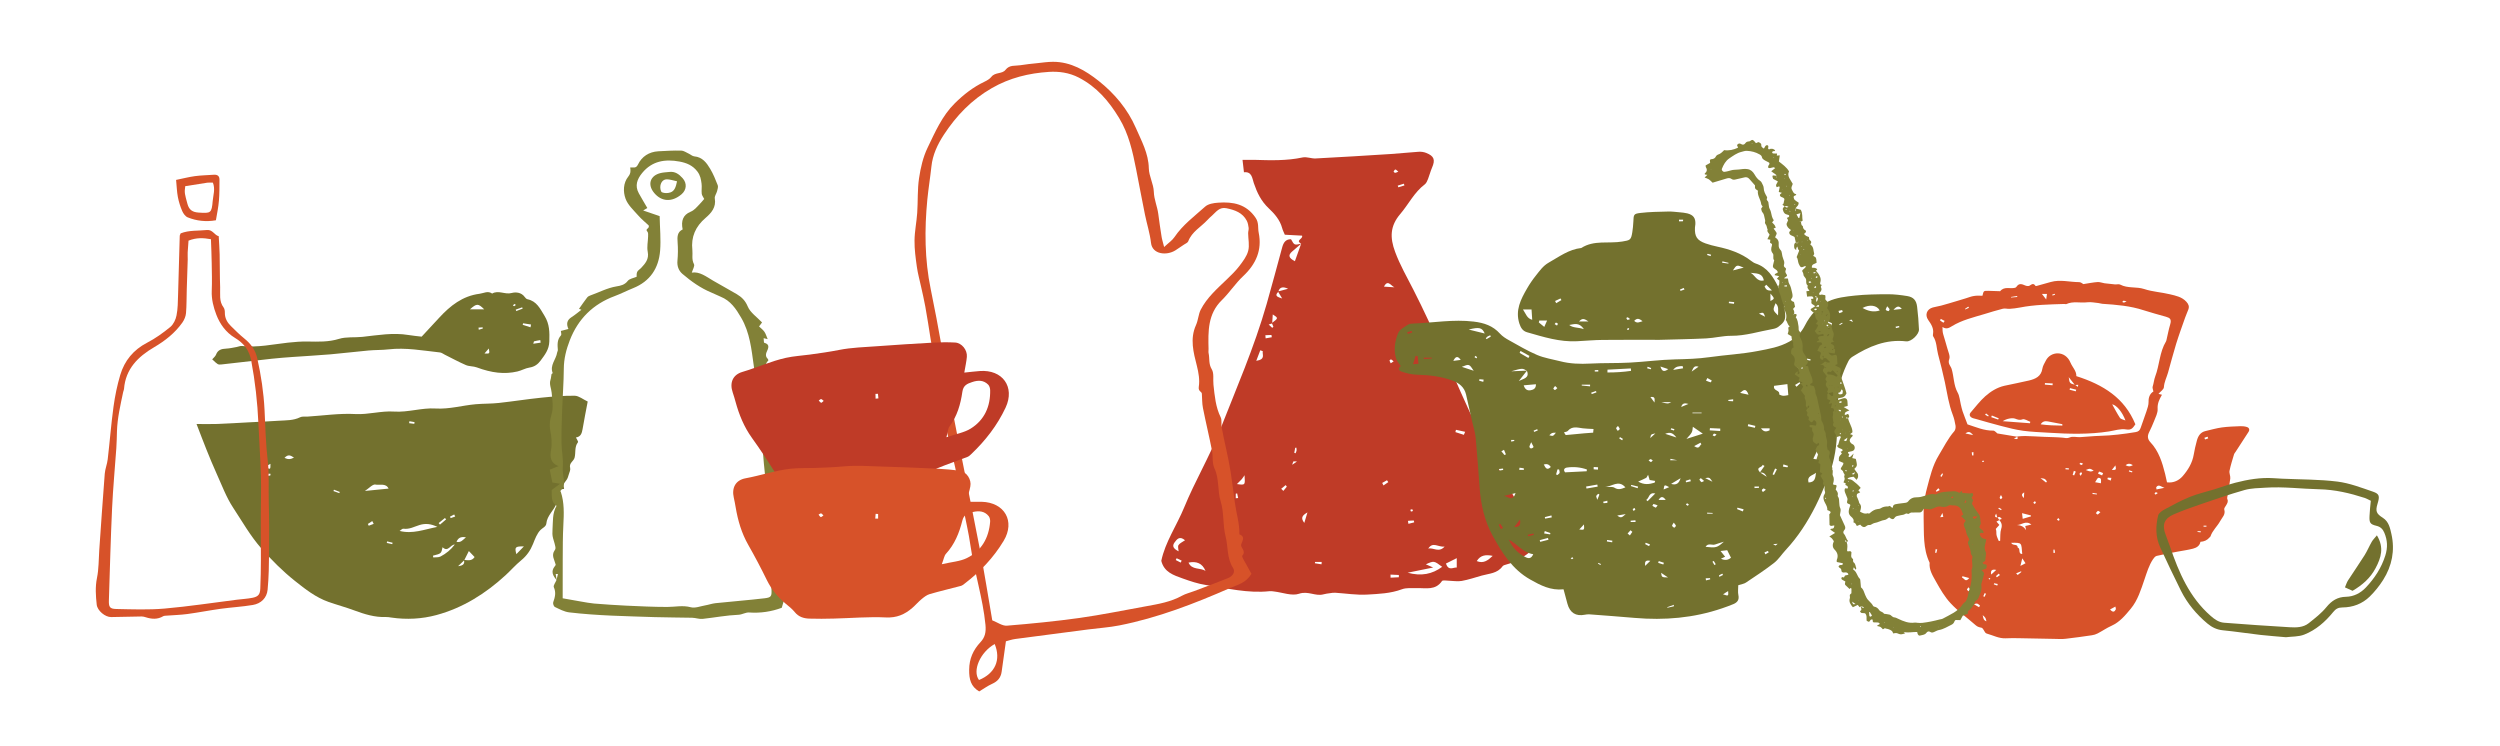
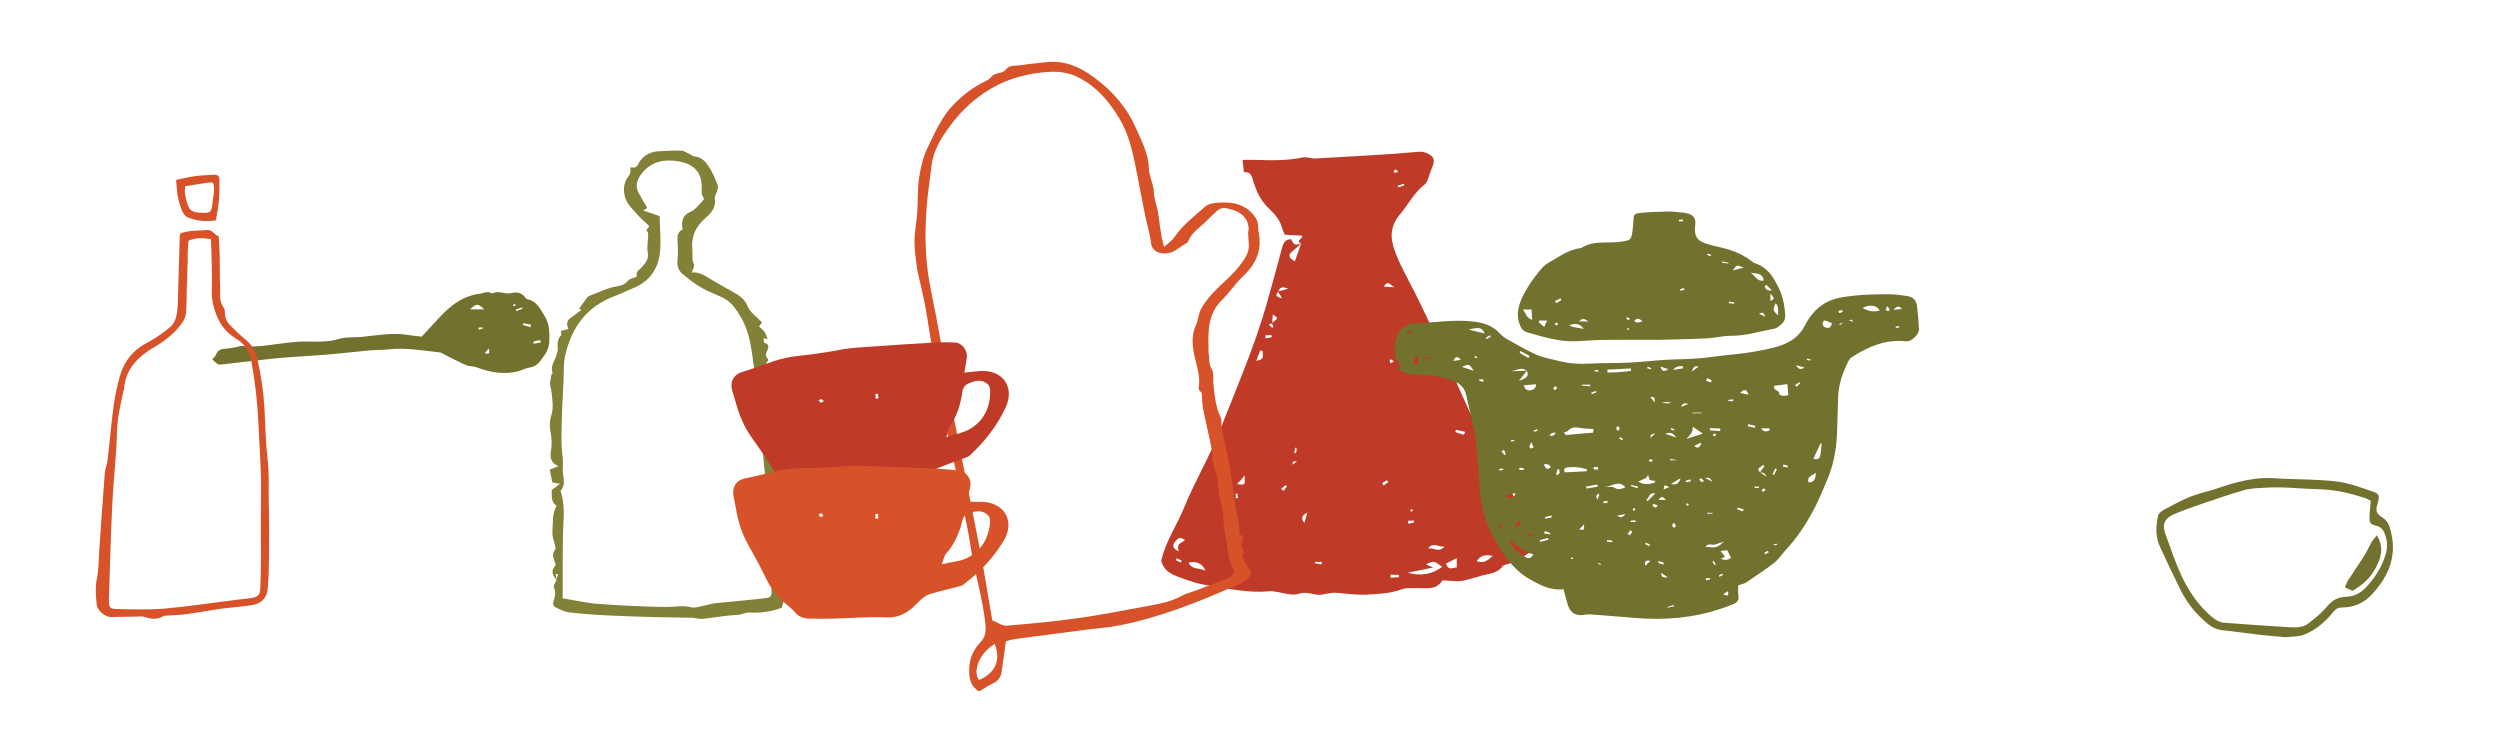
<svg xmlns="http://www.w3.org/2000/svg" version="1.1" id="Layer_1" x="0px" y="0px" viewBox="0 0 595.28 177.62" style="enable-background:new 0 0 595.28 177.62;" xml:space="preserve">
  <style type="text/css">
	.st0{fill:#812819;}
	.st1{fill:#828137;}
	.st2{fill:#73712E;}
	.st3{fill:#E94624;}
	.st4{opacity:0.8;fill:#F2F1EF;}
	.st5{fill:#575322;}
	.st6{opacity:0.8;fill:#73712E;}
	.st7{opacity:0.8;}
	.st8{opacity:0.8;fill:#575322;}
	.st9{fill:#D75229;}
	.st10{fill:#BF3B27;}
	.st11{fill:#F2F1EF;}
</style>
  <g>
-     <path class="st2" d="M139.94,95.61c-0.43,2.28-0.86,4.41-1.22,6.56c-0.17,0.98-0.41,1.82-1.58,2c0.19,0.42,0.6,0.98,0.48,1.13   c-0.88,1.13-0.48,2.49-0.81,3.7c-0.23,0.84-1.36,1.25-1.05,2.41c0.12,0.46-0.16,1.04-0.32,1.55c-0.14,0.46-0.27,0.96-0.55,1.33   c-0.75,1-0.78,0.98-0.57,2.12c-0.35,0.05-0.7,0.1-1.05,0.15c-0.05,0.12-0.15,0.26-0.12,0.36c0.34,1.11-0.25,1.92-0.62,2.92   c-0.63,1.73-2.26,2.89-2.44,4.82c-0.07,0.75-0.92,1.05-1.4,1.54c-0.84,0.87-1.3,2.15-1.77,3.32c-0.62,1.55-1.51,2.83-2.82,3.9   c-1.32,1.08-2.45,2.38-3.71,3.54c-4.78,4.39-10.18,7.79-16.46,9.49c-3.47,0.94-7.12,1.13-10.75,0.6c-0.43-0.06-0.86-0.15-1.29-0.13   c-2.64,0.1-5.08-0.67-7.52-1.57c-2.01-0.75-4.1-1.31-6.13-2.02c-3.04-1.07-5.56-3.05-8.03-5.02c-2.9-2.31-5.51-4.92-7.99-7.74   c-2.64-3-4.55-6.42-6.71-9.69c-1.64-2.49-2.69-5.38-3.94-8.12c-0.86-1.89-1.64-3.81-2.42-5.74c-0.77-1.91-1.49-3.84-2.35-6.06   c1.75,0,3.37,0.05,4.99-0.01c2.51-0.09,5.02-0.26,7.53-0.39c2.38-0.12,4.75-0.22,7.13-0.38c1.7-0.11,3.42-0.03,5.03-0.83   c0.48-0.24,1.14-0.11,1.71-0.15c3.81-0.24,7.64-0.82,11.42-0.61c3.14,0.17,6.13-0.8,9.21-0.59c3.35,0.23,6.58-0.94,9.91-0.73   c3.26,0.2,6.37-0.74,9.56-1.02c1.82-0.16,3.66-0.1,5.47-0.3c3.39-0.37,6.77-0.91,10.17-1.26c2.64-0.27,5.3-0.49,7.94-0.46   C137.87,94.27,138.83,95.09,139.94,95.61z M110.48,133.33c0.87,0.03,1.82,0.36,2.53-0.69c-0.41-0.43-0.77-0.81-1.37-1.43   c-0.43,0.85-0.77,1.52-1.1,2.19c-0.41,0.39-0.81,0.78-1.46,1.41C110.37,134.68,110.68,134.21,110.48,133.33z M104.14,125.46   c-1.52-0.74-2.79-0.88-4.2-0.46c-1.27,0.38-2.47,1.1-3.89,0.89c-0.25-0.04-0.55,0.31-0.9,0.53   C98.27,127.22,101.01,126.06,104.14,125.46z M103.1,132.31c0.02,0.14,0.04,0.28,0.05,0.42c0.59-0.06,1.26,0.04,1.75-0.22   c1.32-0.69,2.47-1.62,3.39-2.85c-1.09,0-1.59,1.92-2.91,0.64C105.07,131.81,105.07,131.81,103.1,132.31z M92.53,116.34   c-0.66-1.37-2.1-0.74-3.15-0.96c-0.63-0.13-1.48,0.86-2.49,1.52C89.02,116.69,90.8,116.52,92.53,116.34z M124.75,130.1   c-2.09-0.02-2.25,0.16-1.8,1.85C123.52,131.36,123.98,130.88,124.75,130.1z M108.7,129.02c1.08,0.24,1.49-0.46,2.25-1.08   C109.76,127.75,109.12,128.01,108.7,129.02z M67.74,109.03c0.9,0.42,1.46,0.34,2.26-0.07C69.17,108.41,68.61,108.1,67.74,109.03z    M64.4,110.44c-0.44,0.24-0.81,0.45-1.26,0.7C64.41,111.86,64.41,111.86,64.4,110.44z M87.59,124.76c0.07,0.14,0.14,0.28,0.21,0.42   c0.39-0.15,0.79-0.29,1.18-0.44c-0.11-0.22-0.23-0.44-0.34-0.67C88.28,124.3,87.94,124.53,87.59,124.76z M106.23,123.67   c-0.09-0.11-0.18-0.22-0.28-0.33c-0.5,0.4-1,0.8-1.5,1.21c0.1,0.12,0.21,0.25,0.31,0.37C105.25,124.5,105.74,124.09,106.23,123.67z    M98.65,100.92c0.02-0.14,0.04-0.28,0.06-0.41c-0.41-0.07-0.82-0.14-1.23-0.21c-0.02,0.15-0.05,0.3-0.07,0.46   C97.82,100.81,98.24,100.86,98.65,100.92z M92.18,128.91c-0.03,0.12-0.06,0.25-0.09,0.37c0.44,0.1,0.87,0.19,1.31,0.29   c0.03-0.11,0.05-0.23,0.08-0.34C93.05,129.12,92.62,129.02,92.18,128.91z M80.78,117.42c0.04-0.09,0.09-0.19,0.13-0.28   c-0.46-0.18-0.93-0.36-1.39-0.54c-0.04,0.11-0.08,0.22-0.12,0.33C79.86,117.09,80.32,117.26,80.78,117.42z M108.39,122.99   c-0.08-0.16-0.16-0.33-0.24-0.49c-0.33,0.17-0.67,0.35-1,0.52c0.05,0.12,0.1,0.23,0.16,0.35   C107.67,123.24,108.03,123.12,108.39,122.99z M64.41,113.17c-0.01-0.12-0.01-0.24-0.02-0.37c-0.32,0-0.63,0-1.11,0   c0.28,0.25,0.41,0.46,0.59,0.51C64.02,113.35,64.23,113.22,64.41,113.17z" />
    <path class="st2" d="M50.53,85.56c0.31-0.37,0.75-0.69,0.91-1.12c0.44-1.16,1.32-1.38,2.41-1.43c0.84-0.04,1.68-0.24,2.52-0.39   c0.42-0.07,0.85-0.29,1.25-0.24c3.7,0.42,7.3-0.39,10.93-0.79c1.57-0.17,3.15-0.3,4.72-0.27c2.51,0.04,4.95,0.14,7.44-0.63   c1.74-0.54,3.72-0.28,5.58-0.48c3.66-0.4,7.3-1.06,11-0.44c0.99,0.17,1.99,0.25,3.11,0.39c1.37-1.47,2.78-2.99,4.19-4.52   c2.63-2.85,5.55-5.17,9.59-5.69c1.02-0.13,1.99-0.78,3.01-0.05c1.51-0.89,3.06,0.31,4.67-0.14c0.94-0.26,2.29-0.16,3.08,0.95   c0.16,0.23,0.41,0.49,0.66,0.54c2.2,0.47,2.98,2.2,4.05,3.94c1.24,2.01,1.21,3.92,1.15,6.12c-0.06,1.95-1.07,3.18-2.06,4.53   c-0.65,0.89-1.47,1.5-2.66,1.68c-0.98,0.15-1.89,0.7-2.87,0.93c-3.09,0.72-6.12,0.35-9.68-0.97c-0.83-0.31-1.81-0.21-2.61-0.56   c-1.71-0.74-3.35-1.64-5.02-2.47c-0.38-0.19-0.75-0.49-1.15-0.53c-4.08-0.44-8.13-1.21-12.27-0.73c-1.57,0.18-3.17,0.12-4.75,0.27   c-3.01,0.27-6,0.65-9.01,0.91c-3.01,0.26-6.03,0.41-9.04,0.63c-1.65,0.12-3.31,0.24-4.96,0.42c-4,0.44-7.99,0.91-11.98,1.36   C51.89,86.86,51.89,86.85,50.53,85.56z M115.29,73.65c-1.44-1.43-1.77-1.43-3.38,0C113.03,73.65,114.04,73.65,115.29,73.65z    M126.32,77.94c0.04-0.22,0.09-0.44,0.13-0.67c-0.63-0.1-1.27-0.19-1.9-0.29c-0.03,0.12-0.06,0.24-0.09,0.36   C125.08,77.55,125.7,77.75,126.32,77.94z M128.73,81.59c-0.03-0.2-0.05-0.41-0.08-0.61c-0.49,0.09-0.99,0.16-1.46,0.29   c-0.09,0.03-0.12,0.31-0.21,0.58C127.65,81.75,128.19,81.67,128.73,81.59z M115.36,84.17c1.27,0.07,1.27,0.07,1.03-1.19   C116.02,83.42,115.72,83.76,115.36,84.17z M122.8,73.72c0.04,0.12,0.08,0.23,0.12,0.35c0.51-0.19,1.02-0.38,1.53-0.58   c-0.04-0.1-0.07-0.21-0.11-0.31C123.83,73.36,123.31,73.54,122.8,73.72z M122.46,72.37c-0.1,0.12-0.22,0.24-0.33,0.37   c0.11,0.06,0.25,0.18,0.33,0.15c0.14-0.05,0.25-0.19,0.38-0.3C122.73,72.54,122.63,72.47,122.46,72.37z M113.94,78.01   c0.02,0.17,0.04,0.34,0.06,0.51c0.32-0.1,0.64-0.2,0.97-0.3c-0.02-0.09-0.04-0.19-0.06-0.28   C114.58,77.97,114.26,77.99,113.94,78.01z" />
    <g>
      <path class="st9" d="M43.01,55.57c2.01-0.8,4.16-0.58,6.26-0.8c1.37-0.14,1.79,1.24,2.81,1.47c0.08,1.52,0.19,2.91,0.22,4.31    c0.06,2.61,0.02,5.23,0.12,7.84c0.06,1.63-0.31,3.34,0.82,4.82c0.24,0.32,0.31,0.84,0.3,1.27c-0.01,1.29,0.56,2.3,1.44,3.16    c1.03,1.01,2.05,2.04,3.17,2.94c1.56,1.26,2.65,2.7,3.11,4.75c0.91,4.05,1.52,8.12,1.73,12.27c0.2,4.01,0.28,8.04,0.75,12.02    c0.4,3.39,0.16,6.76,0.26,10.13c0.11,3.89,0.11,7.78,0.07,11.67c-0.03,3-0.06,6.02-0.35,9c-0.19,1.97-1.57,3.3-3.52,3.63    c-2.53,0.43-5.11,0.56-7.65,0.91c-2.66,0.37-5.3,0.89-7.96,1.25c-1.67,0.22-3.36,0.26-5.04,0.39c-0.23,0.02-0.5,0.02-0.69,0.13    c-1.36,0.81-2.75,0.7-4.18,0.24c-0.29-0.09-0.61-0.18-0.92-0.18c-2.43,0.04-4.86,0.1-7.29,0.14c-1.43,0.03-3.28-1.53-3.44-2.94    c-0.23-2.12-0.38-4.2,0.06-6.37c0.44-2.14,0.39-4.37,0.54-6.57c0.43-6.08,0.83-12.16,1.31-18.24c0.09-1.17,0.58-2.3,0.71-3.47    c0.49-4.17,0.81-8.36,1.38-12.52c0.35-2.54,0.87-5.08,1.6-7.53c1.02-3.42,3.14-5.99,6.39-7.68c1.97-1.02,3.81-2.34,5.53-3.75    c0.75-0.62,1.29-1.76,1.48-2.75c0.32-1.59,0.32-3.24,0.37-4.88c0.15-4.71,0.27-9.42,0.4-14.13    C42.83,55.97,42.94,55.79,43.01,55.57z M44.89,57.3c-0.06,0.87-0.15,1.82-0.2,2.78c-0.03,0.56,0.02,1.13,0.01,1.69    c-0.07,2.38-0.16,4.77-0.23,7.15c-0.06,1.89-0.02,3.78-0.18,5.65c-0.07,0.77-0.41,1.59-0.86,2.23c-1.77,2.5-4.12,4.35-6.75,5.89    c-3.83,2.25-6.78,5.16-7.15,9.93c-0.02,0.25-0.15,0.48-0.2,0.72c-0.65,3.11-1.39,6.2-1.48,9.39c-0.04,1.32-0.06,2.64-0.15,3.96    c-0.33,4.77-0.79,9.53-1.01,14.3c-0.34,7.29-0.52,14.58-0.76,21.87c-0.06,1.66,0.18,2.12,1.76,2.15c3.83,0.08,7.68,0.23,11.49-0.1    c5.76-0.5,11.48-1.39,17.22-2.11c1.25-0.16,2.51-0.21,3.74-0.46c1.36-0.28,1.78-0.8,1.84-2.21c0.1-2.25,0.13-4.51,0.14-6.76    c0.01-3.45-0.03-6.9-0.02-10.35c0-3.26,0.12-6.53,0.03-9.79c-0.12-4.14-0.43-8.27-0.6-12.4c-0.22-5.03-0.78-10.01-1.71-14.96    c-0.47-2.5-1.79-4.16-3.9-5.43c-2.11-1.27-3.54-3.25-4.4-5.48c-0.69-1.79-1.18-3.7-1.1-5.7c0.09-2.2,0.03-4.4-0.01-6.6    c-0.03-1.88-0.11-3.75-0.18-5.7C48.41,56.63,46.75,56.55,44.89,57.3z" />
      <path class="st9" d="M51.41,52.45c-2.37,0.41-4.59,0.16-6.71-0.69c-0.56-0.22-1.05-0.91-1.31-1.5c-0.46-1.07-0.82-2.21-1.04-3.35    c-0.24-1.27-0.27-2.57-0.42-4.07c1.58-0.32,3.02-0.7,4.49-0.9c1.49-0.2,3-0.22,4.5-0.33c0.85-0.06,1.35,0.3,1.34,1.16    c-0.01,1.67,0.01,3.35-0.13,5.01C52.01,49.32,51.68,50.84,51.41,52.45z M44.11,44.33c-0.25,1.58-0.09,1.94,0.52,4.21    c0.4,1.49,1.25,1.99,2.69,2.08c2.88,0.19,3.08,0.15,3.33-2.79c0.12-1.38,0.65-2.81,0.04-4.34c-0.47,0-0.9-0.05-1.32,0.01    C47.64,43.76,45.91,44.05,44.11,44.33z" />
    </g>
    <path class="st10" d="M309.82,58.03c-1.46-0.83,0.5-1.09,0.22-1.92c-1.26-0.07-2.61-0.14-4.11-0.22c-0.2-0.5-0.49-1.03-0.64-1.6   c-0.52-1.94-1.83-3.41-3.19-4.69c-1.81-1.7-2.78-3.73-3.55-6c-0.4-1.19-0.45-2.79-2.35-2.58c-0.12-1.03-0.2-1.8-0.34-2.96   c1.04,0,1.88-0.02,2.73,0c3.87,0.12,7.74,0.25,11.58-0.57c0.97-0.21,2.08,0.3,3.11,0.24c5.98-0.31,11.95-0.68,17.92-1.06   c2.2-0.14,4.39-0.39,6.59-0.53c0.6-0.04,1.25,0.05,1.8,0.27c1.91,0.76,2.21,1.65,1.39,3.53c-0.38,0.87-0.6,1.8-0.95,2.68   c-0.18,0.46-0.4,1-0.77,1.28c-2.52,1.9-3.86,4.75-5.84,7.06c-2.46,2.88-2.47,5.64-1.23,9c1.17,3.17,2.83,6.04,4.35,9.02   c2.45,4.77,4.65,9.67,6.89,14.54c3.02,6.57,5.75,13.27,9,19.72c3.85,7.63,8.11,15.05,12.21,22.56c0.21,0.38,0.58,0.66,0.83,1.02   c0.97,1.37,0.64,3.09-0.64,4.17c-1.83,1.55-3.79,2.81-6.13,3.42c-0.34,0.09-0.77,0.2-0.94,0.45c-1.22,1.7-3.18,1.7-4.92,2.19   c-1.59,0.45-3.17,0.99-4.79,1.28c-0.99,0.18-2.05-0.03-3.08-0.05c-0.56-0.01-1.43-0.19-1.62,0.08c-1.54,2.27-3.82,1.63-5.94,1.68   c-1.21,0.03-2.52-0.13-3.61,0.28c-2.69,1-5.51,1.1-8.28,1.26c-2.52,0.14-5.07-0.28-7.6-0.44c-0.41-0.03-0.84,0.05-1.25,0.11   c-0.51,0.07-1.03,0.13-1.53,0.27c-1.92,0.53-3.66-0.88-5.81-0.14c-1.72,0.59-3.96-0.31-5.97-0.54c-0.35-0.04-0.7-0.11-1.04-0.07   c-5.16,0.56-10.15-0.7-15.17-1.47c-1.9-0.29-3.76-0.92-5.57-1.57c-2.12-0.77-4.38-1.46-5.06-4.18c0.92-4.47,3.68-8.41,5.46-12.75   c2.54-6.2,5.98-11.97,8.43-18.19c3.93-10,8.24-19.87,11.2-30.23c1.27-4.47,2.47-8.96,3.69-13.45c0.3-1.11,0.78-1.98,2.11-1.96   C308.2,58.4,308.2,58.4,309.82,58.03c-0.71,0.62-1.43,1.24-2.15,1.86c-1.01,0.87-0.83,1.54,0.66,2.31   C308.87,60.7,309.34,59.36,309.82,58.03z M304.29,69.4c0.81-0.21,1.61-0.43,2.42-0.64c-1.11-0.53-2.01-0.51-2.33,0.7   c-1.11,1.11,0.07,1.31,0.92,1.61C304.96,70.51,304.63,69.96,304.29,69.4z M302.84,76.93c1.58-1.19,1.58-1.19,0.22-2.06   c-0.05,0.76-0.09,1.44-0.14,2.13c-0.28,0.09-0.55,0.19-0.83,0.28c0.28,0.26,0.56,0.52,0.84,0.78c0.09-0.08,0.19-0.16,0.28-0.24   C303.09,77.53,302.96,77.23,302.84,76.93z M341.26,135.13c-2.14,0.44-3.83,0.78-6.09,1.24c3.27,0.88,5.88,0.34,8.23-1.4   c-1.95-1.47-1.95-1.47-3.89-0.6C340.03,134.6,340.39,134.76,341.26,135.13z M283,133.96c0.81,1.86,2.82,1.13,4.05,2   C286.3,134.1,284.89,133.58,283,133.96z M346.87,132.9c-0.98,0.49-1.76,0.88-2.58,1.29c0.66,1.87,1.74,0.85,2.58,0.95   C346.87,134.37,346.87,133.79,346.87,132.9z M280.64,131.28c-0.02-0.51-0.25-1.14-0.02-1.49c0.31-0.47,0.95-0.73,1.55-1.15   c-1.33-1.11-1.92-0.24-2.5,0.53C278.96,130.13,279.57,130.73,280.64,131.28z M355.43,132.36c-1.61-0.33-2.89-0.22-3.8,1.24   C353.24,134.26,354.29,133.44,355.43,132.36z M340.08,130.63c1.19-0.33,2.5,1.07,3.89-0.47   C342.42,130.31,341.17,128.9,340.08,130.63z M332.35,68.43c-0.89,0.22-1.76-2.26-2.81-0.18C330.56,68.32,331.45,68.38,332.35,68.43   z M294.53,115.26c1.98,0.28,1.98,0.28,1.81-2.1c-0.23,0.33-0.44,0.67-0.7,0.98C295.32,114.49,294.97,114.81,294.53,115.26z    M299.13,85.92c2.34-0.37,1.35-1.54,1.56-2.29c-0.2-0.08-0.4-0.15-0.6-0.23C299.82,84.11,299.56,84.81,299.13,85.92z    M310.57,124.51c0.27-0.89,0.46-1.55,0.75-2.5C310.11,122.7,309.62,123.29,310.57,124.51z M363.65,128.64   c-0.45-0.35-0.74-0.71-0.92-0.67c-0.34,0.08-0.62,0.41-0.93,0.63c0.22,0.22,0.44,0.62,0.65,0.61   C362.78,129.21,363.1,128.92,363.65,128.64z M333.09,137.45c0-0.18,0-0.36-0.01-0.54c-0.66-0.03-1.32-0.06-1.98-0.09   c0,0.24,0.01,0.49,0.01,0.73C331.77,137.52,332.43,137.49,333.09,137.45z M305.07,116.38c0.17,0.17,0.34,0.34,0.51,0.51   c0.28-0.33,0.57-0.66,0.82-1.01c0.03-0.04-0.18-0.24-0.27-0.37C305.78,115.8,305.43,116.09,305.07,116.38z M301.3,79.82   c0.02,0.25,0.04,0.5,0.06,0.75c0.49-0.09,0.98-0.18,1.47-0.27c-0.03-0.18-0.05-0.36-0.08-0.54   C302.26,79.77,301.78,79.8,301.3,79.82z M353.14,111.58c-0.19,0.16-0.37,0.32-0.56,0.47c0.32,0.4,0.64,0.8,0.97,1.2   c0.16-0.12,0.32-0.23,0.48-0.35C353.74,112.46,353.44,112.02,353.14,111.58z M340.51,87.29c-0.16-0.14-0.32-0.28-0.48-0.42   c-0.4,0.48-0.8,0.96-1.2,1.44c0.15,0.13,0.29,0.26,0.44,0.38C339.68,88.22,340.1,87.75,340.51,87.29z M348.56,103.54   c0.1-0.24,0.21-0.48,0.31-0.72c-0.73-0.16-1.46-0.32-2.19-0.48c-0.04,0.18-0.09,0.36-0.13,0.55   C347.21,103.1,347.89,103.32,348.56,103.54z M313.13,133.8c-0.01,0.11-0.02,0.21-0.04,0.32c0.53,0.08,1.05,0.17,1.58,0.25   c0.01-0.19,0.03-0.38,0.04-0.57C314.19,133.8,313.66,133.8,313.13,133.8z M329.12,114.99c0.1,0.2,0.2,0.4,0.3,0.6   c0.38-0.26,0.76-0.52,1.15-0.79c-0.1-0.15-0.21-0.3-0.31-0.45C329.88,114.56,329.5,114.78,329.12,114.99z M335.25,124.02   c0.04,0.24,0.07,0.47,0.11,0.71c0.46-0.11,0.92-0.22,1.37-0.35c0.01,0-0.06-0.44-0.09-0.44   C336.18,123.94,335.71,123.99,335.25,124.02z M331.84,86.05c-0.27-0.22-0.42-0.4-0.61-0.46c-0.1-0.03-0.39,0.2-0.37,0.26   c0.05,0.23,0.19,0.44,0.3,0.65C331.33,86.38,331.52,86.26,331.84,86.05z M334.41,44.16c-0.04-0.14-0.09-0.28-0.13-0.42   c-0.49,0.15-0.97,0.31-1.46,0.46c0.04,0.13,0.09,0.27,0.13,0.4C333.43,44.46,333.92,44.31,334.41,44.16z M332.96,40.88   c-0.34-0.26-0.52-0.52-0.7-0.52c-0.16,0.01-0.32,0.3-0.43,0.49c-0.02,0.03,0.23,0.3,0.35,0.3   C332.38,41.15,332.59,41.02,332.96,40.88z M308.18,107.84c0.1,0.03,0.21,0.06,0.31,0.09c0.09-0.22,0.21-0.44,0.24-0.67   c0.03-0.22-0.03-0.45-0.05-0.67c-0.09,0.01-0.19,0.03-0.28,0.04C308.33,107.03,308.26,107.44,308.18,107.84z M308.83,109.88   c-0.57,0-0.83-0.06-0.87,0.01c-0.13,0.24-0.19,0.51-0.27,0.78C307.97,110.47,308.26,110.27,308.83,109.88z M294.25,118.64   c0.19-0.02,0.38-0.04,0.57-0.05c-0.08-0.37-0.16-0.74-0.24-1.1c-0.11,0.02-0.22,0.04-0.33,0.06   C294.25,117.91,294.25,118.27,294.25,118.64z M336.43,121.68c-0.05-0.14-0.07-0.37-0.15-0.4c-0.13-0.04-0.3,0.06-0.46,0.1   c0.05,0.14,0.07,0.37,0.15,0.4C336.1,121.82,336.28,121.72,336.43,121.68z M281.14,133.96c0.08-0.16,0.15-0.31,0.23-0.47   c-0.4-0.19-0.8-0.38-1.2-0.57c-0.07,0.14-0.14,0.28-0.21,0.43C280.36,133.55,280.75,133.75,281.14,133.96z" />
    <g>
      <path class="st1" d="M132.54,138.12c-0.88-1.01-1.45-2.05-0.42-3.31c0.09-0.11,0.22-0.27,0.19-0.38c-0.27-1.12-1.1-2.18-0.24-3.39    c0.34-0.48,0.26-0.72-0.38-2.89c-0.19-0.65-0.18-1.39-0.13-2.08c0.14-1.86-0.09-3.78,0.96-5.63c-1.39-0.91-1.09-2.39-1.15-3.77    c0.53-0.39,1.07-0.79,2-1.48c-1-0.17-1.51-0.26-1.85-0.31c-0.2-1.01-0.39-1.95-0.62-3.05c0.59-0.24,1.21-0.49,2.07-0.83    c-1.92-0.76-2.04-2.26-1.77-3.78c0.29-1.61,0.14-3.12-0.17-4.71c-0.23-1.17-0.12-2.52,0.25-3.65c0.59-1.81,0.22-3.6,0.08-5.34    c-0.08-1.02-0.64-2.01-0.27-3.12c0.14-0.41,0.13-0.86,0.23-1.29c0.03-0.11,0.31-0.23,0.29-0.27c-0.76-1.87,0.81-3.24,1.05-4.89    c0.03-0.21,0.19-0.42,0.17-0.63c-0.09-1.23-0.21-2.44,0.75-3.47c0.17-0.18-0.01-0.68-0.03-1.05c0.59-0.15,1.14-0.3,1.8-0.47    c-0.54-1.19-0.37-2.11,0.74-2.81c0.86-0.55,1.64-1.22,2.35-1.76c-0.04-0.01-0.35-0.14-0.57-0.23c0.66-0.93,1.27-1.82,1.93-2.68    c0.16-0.22,0.44-0.39,0.71-0.48c2.09-0.73,4.05-1.81,6.29-2.18c0.94-0.15,1.95-0.35,2.67-1.3c0.41-0.53,1.35-0.66,2.12-0.99    c0.02-0.26-0.05-0.76,0.13-1.15c0.17-0.37,0.61-0.61,0.91-0.92c1.02-1.09,1.95-2.13,1.6-3.89c-0.23-1.15,0.06-2.41,0.09-3.62    c0.01-0.39,0.06-0.91-0.15-1.14c-0.71-0.76,0.58-0.66,0.29-1.51c-0.67-0.63-1.68-1.44-2.52-2.4c-1.1-1.25-2.45-2.47-2.99-3.96    c-0.61-1.68-0.57-3.76,0.66-5.28c0.59-0.74,0.57-1.38,0.45-2.15c0.76-0.1,1.36,0.32,1.85-0.71c0.91-1.9,2.63-3.02,4.83-3.15    c1.81-0.1,3.63-0.2,5.45-0.17c0.6,0.01,1.2,0.45,1.79,0.72c0.46,0.21,0.88,0.62,1.34,0.66c1.93,0.17,2.93,1.53,3.78,2.96    c0.73,1.22,1.28,2.57,1.8,3.91c0.15,0.39-0.03,0.94-0.15,1.4c-0.15,0.6-0.65,1.22-0.55,1.75c0.37,2.1-0.83,3.46-2.18,4.62    c-2.41,2.05-3.51,4.55-3.16,7.66c0.12,1.11-0.22,2.24,0.38,3.36c0.24,0.44-0.31,1.31-0.52,2.02c1.86-0.3,3.41,0.94,5.08,1.92    c1.86,1.09,3.77,2.11,5.63,3.21c1.17,0.7,2.03,1.52,2.62,2.95c0.6,1.44,2.17,2.48,3.4,3.79c-0.22,0.3-0.46,0.62-0.71,0.95    c0.44,0.42,0.94,0.79,1.28,1.28c0.32,0.46,0.47,1.05,0.77,1.74c-0.44-0.1-0.7-0.17-0.96-0.23c0.05,0.38,0.02,1.06,0.15,1.1    c1.14,0.3,1.12,0.96,0.72,1.83c-0.32,0.68-0.56,1.36,0.12,2c0.09,0.08,0.16,0.35,0.11,0.4c-1.64,1.65,0.75,2.6,0.48,3.92    c-0.25,0.86-0.5,1.72-0.77,2.67c0.01,0-0.2,0.03-0.41,0.06c0.01,0.13-0.02,0.29,0.05,0.39c0.55,0.79,1.88,1.21,1.2,2.6    c-0.06,0.12,0.3,0.44,0.46,0.67c0.95,1.41,0.86,3.04-0.24,4.44c1.44,0.42,1.49,0.85,0.32,3.22c2.6,1.42-0.62,2.98,0.14,4.52    c0.39,0.26,0.82,0.55,1.57,1.05c-0.83,0.26-1.28,0.4-1.71,0.54c0.51,0.44,1.04,0.89,1.25,1.07c0,2-0.03,3.64,0.01,5.27    c0.07,2.73,0.19,5.46,0.29,8.2c0.01,0.22,0.08,0.47,0,0.65c-0.73,1.52-0.1,3,0.1,4.5c0.21,1.55,0.05,3.1,0.42,4.7    c0.56,2.47,0.59,5.07,0.69,7.62c0.03,0.89-0.4,1.81-0.64,2.78c-2.45,0.91-5.05,1.31-7.77,1.12c-0.81-0.06-1.66,0.5-2.5,0.54    c-2.88,0.12-5.7,0.67-8.55,0.98c-0.82,0.09-1.68-0.25-2.53-0.27c-2.97-0.07-5.94-0.05-8.91-0.15c-6.79-0.23-13.6-0.33-20.35-1.13    c-1.18-0.14-2.32-0.77-3.42-1.29c-0.26-0.12-0.49-0.8-0.39-1.11c0.42-1.2,0.73-2.3,0.15-3.59c-0.18-0.39,0.4-1.12,0.63-1.71    c0.11-0.48,0.23-0.96,0.35-1.43c-0.18,0-0.35,0-0.53,0C132.4,137.14,132.47,137.63,132.54,138.12z M157.07,51.46    c0.05,2.82,0.33,5.56,0.11,8.26c-0.34,4.14-2.38,7.26-6.39,8.88c-1.49,0.6-2.92,1.34-4.42,1.9c-5.16,1.91-8.72,5.43-10.7,10.54    c-0.84,2.17-1.41,4.39-1.42,6.77c-0.02,3.27-0.28,6.54-0.4,9.82c-0.09,2.61-0.18,5.21-0.15,7.82c0.02,1.96,0.49,3.94,0.3,5.87    c-0.18,1.86,1.04,3.91-0.59,5.61c-0.01,0.01,0.09,0.11,0.12,0.17c0.86,2.59,0.75,5.24,0.61,7.91c-0.15,2.76-0.13,5.52-0.15,8.28    c-0.02,3.04-0.01,6.08-0.01,9.17c1.63,0.29,3.04,0.55,4.46,0.79c1,0.17,2.01,0.37,3.02,0.46c2.54,0.2,5.07,0.38,7.61,0.5    c3.27,0.15,6.54,0.31,9.81,0.31c1.87,0,3.69-0.44,5.6,0.07c1.03,0.28,2.28-0.24,3.42-0.44c0.83-0.14,1.65-0.44,2.49-0.53    c3.91-0.41,7.82-0.71,11.72-1.17c1.51-0.18,1.67-0.49,1.59-2.03c-0.05-0.98-0.28-1.96-0.4-2.94c-0.19-1.64-0.84-3.24-0.22-4.95    c0.18-0.49-0.12-1.14-0.17-1.72c-0.18-2.02-0.43-4.04-0.49-6.07c-0.08-2.85-0.02-5.7-0.02-8.79c0.13-0.07,0.55-0.32,1.1-0.63    c-1.15-0.34-1.23-1.22-1.32-2.05c-0.2-1.9-0.39-3.81-0.53-5.72c-0.17-2.38-0.18-4.77-0.45-7.14c-0.5-4.45-1.1-8.9-1.72-13.34    c-0.55-3.91-0.92-7.85-2.99-11.41c-1.24-2.14-2.53-4.06-4.91-5.02c-0.74-0.3-1.45-0.68-2.19-0.98c-2.57-1.06-4.8-2.66-6.89-4.44    c-0.9-0.77-1.31-1.85-1.19-3.14c0.13-1.44,0.15-2.91,0.04-4.35c-0.1-1.31-0.11-2.48,1.2-3.1c-0.43-2.05,0.1-3.47,1.87-4.2    c0.96-0.4,1.46-1.1,2.1-1.74c0.47-0.47,0.89-1.01,1.16-1.32c-0.23-0.46-0.55-0.84-0.59-1.25c-0.09-0.79,0.07-1.61-0.04-2.4    c-0.14-1.01-0.27-1.93-1-2.89c-1.14-1.49-2.61-2.05-4.24-2.36c-3.41-0.64-6.54-0.16-8.9,2.72c-1.19,1.45-1.8,3.02-0.8,4.83    c0.65,1.18,1.35,2.34,2.03,3.51c-0.28,0.17-0.57,0.34-0.99,0.59C154.51,50.58,155.72,51,157.07,51.46z" />
-       <path class="st1" d="M159.31,40.95c1.41-0.2,2.39,0.53,3.24,1.49c1.08,1.21,0.94,2.8-0.28,3.83c-2.27,1.92-4.76,1.78-6.52-0.35    c-1.66-2-0.93-4.16,1.61-4.73C158,41.04,158.66,41.02,159.31,40.95z M161.21,43.17c-0.92-0.19-1.67-0.47-2.42-0.47    c-0.94,0-1.43,0.75-1.55,1.57c-0.08,0.5,0.08,1.39,0.39,1.52c0.58,0.25,1.39,0.24,2,0.03C160.61,45.49,160.93,44.55,161.21,43.17z    " />
    </g>
    <path class="st9" d="M277.19,58.82c1.05-0.99,1.92-1.56,2.46-2.36c1.96-2.91,4.76-4.97,7.31-7.26c0.73-0.66,2.03-0.87,3.1-0.94   c3.52-0.25,6.69,0.31,8.92,3.61c0.82,1.21,0.49,2.39,0.73,3.54c0.84,4.1-0.63,7.47-3.69,10.33c-1.85,1.73-3.26,3.94-5.08,5.72   c-3.38,3.3-3.27,7.44-3.17,11.63c0.01,0.34-0.06,0.69,0.01,1c0.28,1.26-0.04,2.54,0.75,3.83c0.59,0.96,0.27,2.45,0.41,3.7   c0.29,2.64,0.51,5.29,1.72,7.74c0.33,0.67,0.09,1.61,0.23,2.4c0.66,3.55,1.58,7.04,2.14,10.62c0.39,2.45,0.67,4.89,1.01,7.34   c0.34,2.5,1.13,4.93,1.07,7.5c1.43,0.57,0.77,1.41,0.44,2.38c-0.28,0.82,1.28,1.56,0.26,2.71c-0.21,0.24,0.58,1.41,0.96,2.12   c0.41,0.79,0.87,1.56,1.21,2.18c-1.25,2.2-3.3,2.63-5.05,3.39c-8.54,3.74-17.22,7.11-26.41,8.92c-2.42,0.48-4.9,0.63-7.35,0.95   c-5.81,0.75-11.62,1.5-17.42,2.28c-0.81,0.11-1.6,0.39-2.23,0.55c-0.37,2.62-0.69,4.95-1.02,7.28c-0.2,1.39-0.96,2.27-2.26,2.85   c-1.07,0.48-2.04,1.19-3.08,1.81c-2.02-1.19-2.41-2.91-2.39-5.15c0.02-2.68,0.96-4.73,2.72-6.61c1.05-1.13,1.33-2.33,1.16-4.12   c-0.62-6.39-2.65-12.48-3.56-18.79c-0.45-3.15-1.19-6.26-1.81-9.39c-0.6-3.06-1.16-6.13-1.82-9.18c-0.69-3.19-1.49-6.35-2.19-9.54   c-0.29-1.33-0.39-2.69-0.65-4.03c-0.24-1.24-0.88-2.48-0.78-3.68c0.2-2.38-1.12-4.4-1.21-6.61c-0.1-2.32-0.68-4.51-1.03-6.76   c-0.4-2.59-0.81-5.19-1.27-7.77c-0.28-1.59-0.67-3.17-1.01-4.75c-0.34-1.57-0.78-3.12-1-4.7c-0.29-2.08-0.59-4.19-0.56-6.29   c0.02-2.19,0.49-4.37,0.64-6.57c0.19-2.76,0.03-5.56,0.44-8.28c0.37-2.48,0.96-5.03,2.04-7.26c1.79-3.71,3.44-7.57,6.48-10.57   c2.09-2.07,4.36-3.84,7.02-5.11c0.61-0.29,1.28-0.66,1.68-1.18c0.88-1.15,2.57-0.64,3.35-1.65c0.98-1.27,2.3-0.91,3.5-1.11   c1.33-0.22,2.68-0.35,4.02-0.49c1.27-0.13,2.54-0.33,3.81-0.33c4.25-0.01,7.76,2.09,10.88,4.56c3.77,2.99,6.9,6.72,8.84,11.18   c1.33,3.07,3.02,6.06,3.09,9.63c0.04,1.86,1.13,3.7,1.19,5.57c0.06,1.87,0.83,3.5,1.06,5.27c0.23,1.78,0.49,3.55,0.77,5.32   C276.66,56.91,276.87,57.56,277.19,58.82z M236.27,147.71c1.22,0.47,2.4,1.36,3.5,1.27c5.77-0.47,11.55-1.04,17.29-1.84   c5.3-0.75,10.56-1.83,15.83-2.78c2.94-0.53,5.88-1.03,8.55-2.51c0.89-0.49,1.91-0.72,2.87-1.09c2.7-1.02,5.42-2.02,8.09-3.1   c1.04-0.42,1.85-1.42,1.2-2.43c-1.51-2.35-1.14-5.08-1.79-7.58c-0.68-2.66-0.32-5.61-1.14-8.21c-0.82-2.62-0.3-5.39-1.5-7.93   c-0.58-1.23-0.3-2.83-0.58-4.23c-0.67-3.38-1.48-6.73-2.15-10.11c-0.22-1.09-0.18-2.24-0.26-3.36c0.03-0.62-0.92-0.53-0.73-1.74   c0.25-1.58-0.05-3.33-0.45-4.92c-0.83-3.25-1.7-6.46-0.22-9.74c0.54-1.19,0.58-2.6,1.13-3.67c1.47-2.87,3.92-5.01,6.23-7.23   c1.03-0.99,2.08-2,2.95-3.14c0.85-1.12,1.78-2.32,2.12-3.63c0.35-1.31,0-2.81-0.01-4.22c0-0.42,0.17-0.85,0.12-1.26   c-0.07-0.57-0.18-1.18-0.44-1.69c-1.01-1.93-2.83-2.56-4.82-2.98c-1.69-0.36-2.46,0.85-3.45,1.74c-0.38,0.34-0.77,0.68-1.11,1.06   c-1.54,1.67-3.7,2.78-4.57,5.08c-0.13,0.33-0.63,0.53-0.98,0.76c-0.68,0.47-1.36,0.93-2.05,1.37c-2.12,1.34-5.52,0.98-5.83-1.76   c-0.26-2.27-0.98-4.49-1.44-6.74c-0.73-3.59-1.39-7.19-2.1-10.78c-0.84-4.24-1.74-8.4-4.06-12.23c-2.45-4.04-5.32-7.39-9.59-9.61   c-2.32-1.2-4.76-1.51-7.12-1.36c-4.76,0.31-9.32,1.4-13.62,3.88c-4.82,2.78-8.44,6.57-11.4,11.09c-1.49,2.28-2.67,4.77-2.96,7.57   c-0.28,2.62-0.71,5.22-0.97,7.84c-0.69,7.15-0.65,14.28,0.81,21.37c0.95,4.59,1.81,9.2,2.63,13.82c0.86,4.87,1.52,9.78,2.46,14.63   c2.16,11.24,4.48,22.44,6.65,33.68C234.42,136.44,235.27,141.92,236.27,147.71z M233.11,161.92c3.87-1.59,5.28-4.83,3.74-8.57   C233.41,155.27,231.47,159.72,233.11,161.92z" />
    <g>
      <path class="st2" d="M413.9,139.35c0,0.83-0.13,1.61,0.03,2.34c0.24,1.12-0.23,1.74-1.16,2.14c-0.89,0.38-1.81,0.7-2.73,1.02    c-6.76,2.31-13.71,2.89-20.79,2.28c-3.6-0.31-7.21-0.58-10.82-0.85c-0.34-0.03-0.7,0.03-1.04,0.09c-2.17,0.43-3.58-0.45-4.17-2.62    c-0.3-1.13-0.61-2.25-0.92-3.43c-3.08,0.33-5.48-0.95-7.93-2.33c-4.29-2.42-6.71-6.35-8.97-10.46c-1.95-3.56-2.79-7.43-3.09-11.45    c-0.29-3.95-0.57-7.91-0.94-11.86c-0.11-1.23-0.5-2.43-0.78-3.64c-0.5-2.23-0.99-4.45-1.51-6.67c-0.41-1.74-1.65-2.71-3.23-3.29    c-2.72-1-5.55-1.32-8.44-1.4c-1.23-0.03-2.48-0.33-3.65-0.73c-1.07-0.37-0.67-1-0.21-1.33c-0.39-0.6-0.91-1.13-1.11-1.76    c-0.65-2.09-0.31-4.2,0.5-6.13c0.35-0.83,1.45-1.39,2.29-1.95c0.37-0.25,0.94-0.27,1.43-0.29c4.73-0.19,9.42-1.03,14.22-0.46    c2.51,0.3,4.57,0.99,6.27,2.86c0.6,0.66,1.4,1.17,2.19,1.6c2.19,1.22,4.36,2.51,6.66,3.49c1.71,0.73,3.61,1.01,5.43,1.48    c2.39,0.63,4.81,0.7,7.27,0.57c3.12-0.17,6.25-0.06,9.37-0.23c3.62-0.19,7.22-0.69,10.84-0.77c2.71-0.06,5.4-0.14,8.09-0.52    c3.86-0.55,7.78-0.74,11.6-1.48c2.54-0.49,5.16-0.92,7.52-2.26c1.65-0.94,2.83-2.19,3.66-3.82c1.27-2.5,3.13-4.57,5.58-5.73    c1.9-0.9,4.17-1.15,6.3-1.38c2.62-0.28,5.28-0.31,7.93-0.32c1.51,0,3.03,0.19,4.53,0.43c1.48,0.24,2.18,0.99,2.37,2.54    c0.22,1.8,0.36,3.61,0.44,5.42c0.05,1.15-1.84,2.97-3.04,2.83c-4.8-0.56-8.9,1.2-12.81,3.67c-0.38,0.24-0.75,0.63-0.95,1.03    c-1.36,2.71-2.35,5.53-2.45,8.6c-0.1,3-0.15,6-0.28,9c-0.17,3.72-0.89,7.34-2.36,10.78c-0.88,2.05-1.71,4.12-2.72,6.11    c-1.91,3.8-4.2,7.36-7.12,10.49c-0.95,1.02-1.71,2.25-2.79,3.09c-2.13,1.66-4.4,3.14-6.65,4.65    C415.35,139,414.76,139.07,413.9,139.35z M419.09,112.5c0.43,0.28,0.86,0.56,1.58,1.03c-0.47-0.98-1.02-1.06-1.65-0.99    c0.38-0.53,0.75-1.06,1.13-1.59c-0.16-0.09-0.32-0.19-0.48-0.28C419.7,111.41,417.88,111.11,419.09,112.5z M363.59,88.25    c-0.65,0.82-1.29,1.65-1.94,2.47c1.04-0.54,2.66-0.69,1.92-2.45c-1.09-0.62-1.09-0.62-3.73,0.14    C361.1,88.35,362.35,88.29,363.59,88.25z M379.44,102.15c-0.98-0.06-1.76-0.06-2.53-0.16c-1.27-0.16-2.56-0.61-3.61,0.62    c-0.17,0.2-0.54,0.21-0.9,0.34c0.23,0.33,0.36,0.65,0.46,0.64c1.49-0.12,2.97-0.28,4.46-0.42c0.65-0.06,1.3-0.1,2.03-0.15    C379.38,102.77,379.41,102.43,379.44,102.15z M422.43,91.87c-0.29,1.29,1.46,0.95,1.21,2.04c-0.01,0.04,0.6,0.31,0.93,0.33    c0.45,0.02,0.91-0.11,1.25-0.16c-0.08-0.92-0.14-1.68-0.22-2.62C424.53,91.59,423.44,91.74,422.43,91.87z M359.26,128.49    c0.86,1.91,2.2,3.3,4.04,4.2c0.86,0.42,1.39,0.18,1.78-0.73C362.57,131.58,361.27,129.5,359.26,128.49z M377.81,112.21    c0.02-0.14,0.03-0.28,0.05-0.42c-1.53-0.54-3.14-0.7-4.76-0.46c-0.64,0.1-0.91,0.58-0.43,1.14    C374.41,112.38,376.11,112.29,377.81,112.21z M447.59,73.93c-0.66-1.26-2.42-1.5-4.1-0.6C444.8,74.07,446.12,74.4,447.59,73.93z     M401.56,104.51c1.27-0.41,2.55-0.81,3.9-1.25c-0.92-0.64-1.67-1.16-2.37-1.64C402.95,102.98,402.95,102.98,401.56,104.51z     M433.74,105.59c-0.07-0.02-0.14-0.05-0.21-0.07c-0.57,1.2-1.13,2.4-1.75,3.7c0.92,0.34,1.53,0.03,1.7-0.99    C433.63,107.36,433.66,106.47,433.74,105.59z M387.03,116.05c-1.67-1.94-3.27-0.1-4.84-0.13c0.75,0.14,1.68-0.13,2.23,0.21    C385.3,116.69,385.98,116.47,387.03,116.05z M411.27,131.01c-0.44,0.05-0.88,0.1-1.59,0.19c0.48,0.6,0.78,0.97,1.09,1.36    c-0.41,0.19-0.7,0.33-1,0.48c0.89,0.42,1.64,0.39,2.4-0.24C411.87,132.2,411.58,131.62,411.27,131.01z M382.76,88.02    c0,0.22,0,0.45-0.01,0.67c1.88,0.01,3.76-0.11,5.62-0.38c-0.01-0.19-0.02-0.39-0.04-0.58C386.48,87.82,384.62,87.92,382.76,88.02z     M390.07,114.67c1.42,0.84,2.66,0.64,3.9,0.26c0.06-0.02,0.07-0.21,0.14-0.42c-0.46-0.07-0.9-0.15-1.31-0.21    c-0.11-0.36-0.2-0.68-0.37-1.25c-0.27,0.43-0.33,0.67-0.47,0.74C391.42,114.08,390.85,114.31,390.07,114.67z M362.81,91.75    c0.31,1.01,0.9,1.31,1.66,1.17c0.67-0.12,1.3-0.42,1.25-1.43C364.74,91.57,363.88,91.65,362.81,91.75z M410.48,128.99    c-0.7,0.22-1.41,0.41-2.1,0.66c-0.71,0.25-1.67-0.46-2.26,0.56C408.62,130.48,408.84,130.44,410.48,128.99z M434.33,76.3    c-0.66,0.82-0.31,1.4,0.4,1.69c0.81,0.33,1.26-0.15,1.5-1.02c-0.42-0.19-0.77-0.36-1.14-0.5    C434.85,76.38,434.58,76.35,434.33,76.3z M353.53,79.41c-0.61-1.42-1.31-1.58-3.82-0.94C351,78.8,352.16,79.08,353.53,79.41z     M360.87,117.41c-1.26,0.31-2.22,0.54-3.17,0.78C358.63,117.6,360.04,119.98,360.87,117.41z M430.63,114.88    c1.55-0.04,1.62-1.03,1.78-2.31C431.53,113.3,430.22,113.3,430.63,114.88z M377.67,115.85c0.03,0.16,0.06,0.32,0.09,0.48    c0.89-0.15,1.78-0.31,2.67-0.46c-0.03-0.16-0.06-0.33-0.09-0.49C379.45,115.53,378.56,115.69,377.67,115.85z M348.07,87.35    c1.01,0.33,1.75,0.57,2.84,0.93C349.83,86.64,349.83,86.64,348.07,87.35z M337.56,84.78c-0.16-0.01-0.33-0.02-0.49-0.03    c-0.19,0.6-0.37,1.21-0.61,1.97c0.58-0.04,0.91-0.07,1.31-0.1C337.69,85.94,337.62,85.36,337.56,84.78z M394.15,117.49    c-1.6-0.31-1.39,1.06-2.16,1.55c0.11,0.1,0.21,0.2,0.32,0.3C392.93,118.73,393.54,118.11,394.15,117.49z M407.16,101.94    c-0.02,0.18-0.04,0.36-0.06,0.53c0.83,0.05,1.67,0.1,2.5,0.16c0.01-0.19,0.02-0.38,0.02-0.58    C408.81,102.02,407.99,101.98,407.16,101.94z M362.05,83.56c-0.07,0.16-0.14,0.31-0.21,0.47c0.7,0.4,1.39,0.81,2.09,1.21    c0.09-0.16,0.18-0.33,0.26-0.49C363.48,84.36,362.77,83.96,362.05,83.56z M346.05,85.93c0.59-0.08,1.18-0.15,1.77-0.23    C347,84.52,346.49,85.05,346.05,85.93z M369.27,111.19c-0.44-0.64-0.94-0.8-1.68-0.59C368.01,111.39,368.32,112.12,369.27,111.19z     M370.48,103.03c-0.94,0-0.94,0-1.57,0.61C369.81,103.89,369.81,103.89,370.48,103.03z M400.77,87.7    c-0.04-0.18-0.08-0.35-0.12-0.53c-0.81,0.02-1.63,0.02-2.25,0.91C399.19,87.95,399.98,87.82,400.77,87.7z M376.04,126.08    c1.23,0.14,1.23,0.14,1.12-1.21C376.72,125.35,376.38,125.72,376.04,126.08z M361.94,123.69c-0.6,0.78-0.93,1.2-1.37,1.78    C361.79,125.53,362.14,125.07,361.94,123.69z M400.17,113.86c-0.71,0.43-1.42,0.85-2.26,1.36    C399.27,115.64,399.84,114.95,400.17,113.86z M403.4,106.22c1.29,0.92,1.27-0.2,1.72-0.42c-0.07-0.13-0.14-0.26-0.21-0.39    C404.47,105.64,404.02,105.88,403.4,106.22z M416.35,93.99c-0.58-1.58-1.11-1.25-2.01-0.44    C415.09,93.72,415.56,93.82,416.35,93.99z M397.23,87.89c-0.8-0.27-1.33-0.44-1.86-0.62C395.66,88.22,396.08,88.77,397.23,87.89z     M368.71,128.52c-0.04-0.15-0.08-0.29-0.12-0.44c-0.65,0.18-1.31,0.36-1.96,0.54c0.04,0.13,0.07,0.27,0.11,0.4    C367.4,128.86,368.05,128.69,368.71,128.52z M415,121.78c0.06-0.17,0.11-0.34,0.17-0.52c-0.48-0.13-0.96-0.26-1.45-0.38    c-0.04,0.11-0.07,0.23-0.11,0.34C414.07,121.41,414.53,121.59,415,121.78z M396.63,119.04c-0.5-0.7-1.06-1.08-1.71,0    C395.6,119.04,396.12,119.04,396.63,119.04z M410.27,141.51c1.31,0.45,1.31,0.45,1.22-0.78    C411.06,141.01,410.67,141.26,410.27,141.51z M358.12,107.1c-0.21,0.12-0.42,0.23-0.63,0.35c0.24,0.3,0.46,0.6,0.72,0.88    c0.03,0.04,0.24-0.09,0.36-0.14C358.43,107.83,358.28,107.46,358.12,107.1z M396.5,103.3c0.96,0.31,1.63,0.53,2.67,0.87    C398.35,103.08,397.69,102.8,396.5,103.3z M421.35,102.48c0.01-0.16,0.01-0.33,0.02-0.49c-0.61,0-1.23,0-2.06,0    C420.05,102.99,420.69,102.76,421.35,102.48z M402.04,96.18c-0.75-0.2-1.46-0.3-1.72,0.73C400.89,96.67,401.46,96.42,402.04,96.18    z M395.57,95.75c1.55,0.42,1.55,0.42,2.39,0C397.14,95.75,396.5,95.75,395.57,95.75z M427.65,86.95c0.71,1.27,1.38,0.94,2.05,0.58    C429.16,87.38,428.61,87.23,427.65,86.95z M397.77,109.25c-0.02,0.12-0.05,0.23-0.07,0.35c0.47,0,0.94,0,1.69,0    C398.67,109.44,398.22,109.35,397.77,109.25z M391.74,134.74c0.48-0.47,0.77-0.76,1.22-1.2    C391.88,133.34,391.58,133.63,391.74,134.74z M363.77,127.34c0.03,0.12,0.05,0.23,0.08,0.35c0.45-0.11,0.9-0.22,1.35-0.32    c-0.03-0.11-0.05-0.23-0.08-0.34C364.66,127.13,364.21,127.24,363.77,127.34z M367.83,126.45c-0.05,0.19-0.1,0.38-0.15,0.57    c0.47,0.07,0.95,0.15,1.42,0.22c0.02-0.1,0.05-0.2,0.07-0.3C368.73,126.77,368.28,126.61,367.83,126.45z M357.35,126    c0.18-0.1,0.36-0.19,0.54-0.29c-0.22-0.33-0.44-0.66-0.66-0.98c-0.12,0.07-0.24,0.14-0.37,0.21    C357.02,125.3,357.19,125.65,357.35,126z M389.45,124.3c-0.01-0.14-0.03-0.28-0.04-0.42c-0.38,0.04-0.76,0.07-1.14,0.11    c0.01,0.1,0.01,0.21,0.02,0.31C388.67,124.3,389.06,124.3,389.45,124.3z M338.98,85.16c0.03,0.11,0.05,0.22,0.08,0.32    c0.62-0.04,1.25-0.07,1.87-0.11c0-0.07-0.01-0.14-0.01-0.21C340.27,85.16,339.63,85.16,338.98,85.16z M416.28,101    c-0.04,0.16-0.07,0.32-0.11,0.48c0.56,0.13,1.12,0.26,1.69,0.39c0.04-0.15,0.07-0.31,0.11-0.46    C417.4,101.26,416.84,101.13,416.28,101z M403,98.24c0,0.05-0.01,0.1-0.01,0.16c0.73,0,1.45,0,2.18,0c0-0.05,0-0.1,0-0.16    C404.45,98.24,403.73,98.24,403,98.24z M407.76,114.71c-0.71-1.05-0.71-1.05-1.73-0.87C406.64,114.15,407.2,114.43,407.76,114.71z     M452.84,73.57c-0.63-0.81-1.14-0.75-1.98,0.2C451.82,73.68,452.33,73.62,452.84,73.57z M398.56,144.37c0-0.12,0-0.24,0-0.36    c-0.52,0.19-1.05,0.38-1.57,0.57c0.01,0.04,0.02,0.09,0.04,0.13C397.54,144.6,398.05,144.48,398.56,144.37z M397.17,137.5    c-0.57-0.38-1.06-0.71-1.64-1.11C395.68,137.47,395.68,137.47,397.17,137.5z M406.54,90.01c-0.11,0.21-0.21,0.42-0.32,0.63    c0.37,0.14,0.74,0.3,1.12,0.41c0.04,0.01,0.26-0.44,0.25-0.45C407.24,90.38,406.89,90.2,406.54,90.01z M378.61,91.99    c0-0.13,0.01-0.27,0.01-0.4c-0.66,0-1.33,0-1.99,0c0,0.07,0,0.14,0,0.21C377.28,91.86,377.94,91.93,378.61,91.99z M427.43,91.66    c0.11,0.15,0.23,0.29,0.34,0.44c0.3-0.28,0.6-0.57,0.9-0.85c-0.06-0.08-0.12-0.16-0.18-0.24    C428.13,91.23,427.78,91.44,427.43,91.66z M388.42,115.46c-0.03,0.09-0.05,0.19-0.08,0.28c0.53,0.17,1.06,0.34,1.6,0.51    c0.04-0.13,0.07-0.26,0.11-0.39C389.5,115.73,388.96,115.59,388.42,115.46z M393.96,95.85c0.01-0.8,0.27-1.48-0.98-1.32    C393.32,94.98,393.57,95.32,393.96,95.85z M394.7,120.33c-0.4-0.14-0.68-0.27-0.98-0.32c-0.06-0.01-0.18,0.28-0.27,0.43    c0.26,0.15,0.52,0.34,0.8,0.44C394.31,120.9,394.48,120.61,394.7,120.33z M369.49,123.2c-0.02-0.16-0.05-0.31-0.07-0.47    c-0.53,0.13-1.06,0.27-1.58,0.4c0.02,0.12,0.05,0.24,0.07,0.36C368.44,123.39,368.97,123.3,369.49,123.2z M387.1,122.41    c-0.84,0.14-1.28,0.22-2.01,0.34C386.02,123.57,386.36,123.05,387.1,122.41z M370.52,112.97c0.1,0.05,0.21,0.09,0.31,0.14    c0.18-0.17,0.47-0.31,0.52-0.51c0.07-0.24-0.06-0.54-0.11-0.81c-0.13-0.01-0.25-0.02-0.38-0.03    C370.75,112.16,370.64,112.56,370.52,112.97z M438.76,74.27c-0.04-0.15-0.08-0.3-0.12-0.44c-0.29,0.07-0.58,0.13-0.87,0.2    c0.05,0.18,0.11,0.36,0.16,0.54C438.22,74.47,438.49,74.37,438.76,74.27z M398.54,124.44c-0.2,0.37-0.43,0.6-0.39,0.76    c0.05,0.19,0.32,0.33,0.5,0.48c0.15-0.16,0.42-0.34,0.4-0.48C399.03,124.99,398.8,124.8,398.54,124.44z M394.97,133.6    c-0.05,0.14-0.09,0.28-0.14,0.42c0.41,0.13,0.82,0.26,1.23,0.39c0.04-0.14,0.09-0.27,0.13-0.41    C395.78,133.87,395.37,133.73,394.97,133.6z M336.26,79.18c-0.04-0.13-0.08-0.26-0.12-0.38c-0.35,0.1-0.71,0.19-1.06,0.29    c0.05,0.14,0.09,0.28,0.14,0.42C335.56,79.4,335.91,79.29,336.26,79.18z M392.67,130.04c0.07-0.14,0.14-0.28,0.21-0.42    c-0.34-0.13-0.68-0.27-1.02-0.39c-0.01,0-0.15,0.33-0.13,0.33C392.03,129.74,392.35,129.88,392.67,130.04z M393.55,109.65    c-0.22-0.15-0.38-0.33-0.52-0.32c-0.16,0.01-0.32,0.19-0.48,0.29c0.18,0.14,0.34,0.33,0.54,0.4    C393.18,110.05,393.35,109.82,393.55,109.65z M364.59,105.29c-0.24,0.6-0.4,0.85-0.42,1.1c-0.01,0.13,0.25,0.4,0.37,0.39    c0.22-0.01,0.5-0.15,0.6-0.32C365.2,106.35,364.97,106.08,364.59,105.29z M392.95,104.31c0.43-0.4,0.72-0.67,1.21-1.11    C393.1,103.41,393.1,103.41,392.95,104.31z M380.49,111.82c0.01-0.19,0.02-0.37,0.03-0.56c-0.35-0.02-0.7-0.04-1.04-0.06    c0,0.19-0.03,0.54-0.01,0.55C379.81,111.8,380.15,111.8,380.49,111.82z M424.66,110.58c-0.04,0.17-0.09,0.35-0.13,0.52    c0.36,0.06,0.72,0.14,1.08,0.17c0.03,0,0.09-0.22,0.14-0.34C425.38,110.81,425.02,110.7,424.66,110.58z M361.81,111.37    c-0.02,0.17-0.04,0.34-0.06,0.51c0.37,0,0.74,0,1.1,0c-0.01-0.13,0.01-0.37-0.03-0.37C362.49,111.44,362.14,111.41,361.81,111.37z     M422.07,112.94c0.11,0.05,0.23,0.11,0.34,0.16c0.23-0.45,0.46-0.89,0.69-1.34c-0.14-0.07-0.29-0.13-0.43-0.2    C422.46,112.02,422.26,112.48,422.07,112.94z M385.26,101.42c-0.23,0.28-0.47,0.45-0.44,0.55c0.06,0.23,0.25,0.42,0.39,0.63    c0.16-0.15,0.45-0.3,0.46-0.45C385.67,101.95,385.45,101.74,385.26,101.42z M401.38,114.49c0.03,0.12,0.07,0.24,0.1,0.36    c0.38-0.09,0.75-0.17,1.13-0.26c-0.05-0.15-0.09-0.3-0.14-0.46C402.11,114.25,401.74,114.37,401.38,114.49z M378.88,93.5    c0.04,0.11,0.08,0.23,0.13,0.34c0.38-0.14,0.76-0.27,1.13-0.41c-0.04-0.11-0.08-0.22-0.12-0.33    C379.64,93.23,379.26,93.37,378.88,93.5z M397.46,115.99c-1.17-0.62-1.17-0.62-1.33,0.56    C396.57,116.36,396.97,116.2,397.46,115.99z M420.48,116.62c-0.28-0.17-0.46-0.35-0.56-0.31c-0.17,0.06-0.36,0.24-0.4,0.4    c-0.03,0.12,0.16,0.3,0.25,0.45C419.97,117.01,420.17,116.86,420.48,116.62z M352.27,90.29c-0.02,0.12-0.05,0.24-0.07,0.36    c0.33,0.09,0.66,0.18,0.99,0.27c0.03-0.18,0.05-0.35,0.08-0.53C352.94,90.35,352.6,90.32,352.27,90.29z M380.33,119.01    c0.34-0.81,0.44-1.02,0.5-1.24c0.01-0.04-0.25-0.21-0.27-0.19c-0.18,0.15-0.38,0.31-0.47,0.52    C380.04,118.23,380.17,118.44,380.33,119.01z M379.73,88.15c0,0.11,0,0.21,0,0.32c0.28,0,0.56,0,0.85,0    c-0.01-0.12-0.01-0.25-0.02-0.37C380.28,88.11,380.01,88.13,379.73,88.15z M382.74,119.74c0-0.17,0-0.34,0-0.52    c-0.34,0.08-0.67,0.16-1.01,0.25c0.04,0.12,0.08,0.35,0.12,0.35C382.15,119.81,382.44,119.77,382.74,119.74z M404.45,87.32    c-1.02-0.35-1.24,0.2-1.65,1.16C403.52,87.97,403.92,87.69,404.45,87.32z M389.39,121.37c-0.06-0.17-0.1-0.29-0.14-0.4    c-0.16,0.08-0.39,0.11-0.47,0.24c-0.05,0.08,0.12,0.3,0.19,0.45C389.11,121.57,389.26,121.47,389.39,121.37z M407.8,122.31    c0-0.06,0-0.12,0-0.17c-0.43-0.02-0.87-0.04-1.3-0.07c0,0.08-0.01,0.16-0.01,0.24C406.93,122.31,407.36,122.31,407.8,122.31z     M408.23,134.55c0.1-0.07,0.2-0.13,0.31-0.2c-0.16-0.26-0.32-0.53-0.48-0.79c-0.1,0.06-0.21,0.13-0.31,0.19    C407.91,134.01,408.07,134.28,408.23,134.55z M387.55,127.03c0.18,0.16,0.37,0.31,0.55,0.47c0.19-0.29,0.39-0.57,0.58-0.86    c-0.14-0.13-0.28-0.25-0.43-0.38C388.03,126.51,387.79,126.77,387.55,127.03z M354.97,80.16c-0.04-0.11-0.08-0.22-0.12-0.33    c-0.23,0.1-0.47,0.18-0.67,0.31c-0.15,0.1-0.26,0.28-0.39,0.42c0.06,0.06,0.12,0.12,0.18,0.19    C354.3,80.54,354.64,80.35,354.97,80.16z M383.88,129.13c0.01-0.13,0.03-0.26,0.04-0.39c-0.42-0.06-0.84-0.11-1.26-0.17    c-0.01,0.12-0.02,0.24-0.04,0.36C383.05,129,383.47,129.07,383.88,129.13z M422.2,129.56c0.39,0.22,0.54,0.36,0.59,0.33    c0.18-0.11,0.34-0.27,0.5-0.41C423.01,129.5,422.74,129.52,422.2,129.56z M420.14,131.53c0.07,0.16,0.14,0.31,0.21,0.47    c0.27-0.16,0.53-0.32,0.8-0.48c-0.07-0.11-0.17-0.34-0.2-0.33C420.67,131.29,420.41,131.41,420.14,131.53z M374.29,133.16    c0.11-0.06,0.22-0.12,0.33-0.19c-0.06-0.1-0.15-0.28-0.18-0.27c-0.16,0.04-0.3,0.14-0.44,0.21    C374.09,133,374.19,133.08,374.29,133.16z M381.07,134.55c0.04-0.08,0.09-0.17,0.13-0.25c-0.21-0.09-0.41-0.18-0.62-0.27    c-0.01,0-0.09,0.15-0.09,0.15C380.68,134.32,380.88,134.43,381.07,134.55z M401.7,119.82c-0.11,0.13-0.18,0.23-0.26,0.32    c0.15,0.11,0.29,0.24,0.45,0.3c0.03,0.01,0.16-0.21,0.25-0.32C402,120.01,401.85,119.91,401.7,119.82z M410.27,136.91    c-0.05-0.11-0.11-0.21-0.16-0.32c-0.27,0.13-0.54,0.25-0.79,0.41c-0.03,0.02,0.05,0.23,0.08,0.35    C409.69,137.21,409.98,137.06,410.27,136.91z M417.76,115.85c0,0.12,0.01,0.24,0.01,0.37c0.35-0.02,0.71-0.04,1.06-0.06    c0-0.1,0-0.2,0-0.31C418.47,115.85,418.12,115.85,417.76,115.85z M406.15,137.7c0.02,0.17,0.04,0.33,0.06,0.5    c0.34-0.08,0.67-0.17,1.01-0.25c-0.01-0.1-0.03-0.19-0.04-0.29C406.83,137.67,406.49,137.68,406.15,137.7z M405.77,114.53    c-0.33-0.3-0.55-0.51-0.79-0.68c-0.02-0.01-0.35,0.3-0.33,0.36c0.11,0.23,0.28,0.45,0.49,0.59    C405.21,114.85,405.44,114.67,405.77,114.53z M357.93,111.9c-0.01-0.11-0.03-0.22-0.04-0.33c-0.34,0.04-0.67,0.07-1.01,0.11    c0.02,0.13,0.03,0.25,0.05,0.38C357.25,112.01,357.59,111.96,357.93,111.9z M359.83,104.76c0,0.13,0,0.26,0,0.39    c0.25-0.05,0.5-0.1,0.75-0.15c-0.01-0.08-0.03-0.16-0.04-0.24C360.31,104.76,360.07,104.76,359.83,104.76z M385.74,104.08    c-0.06,0.1-0.12,0.2-0.19,0.31c0.24,0.15,0.48,0.3,0.71,0.45c0.06-0.12,0.19-0.33,0.17-0.34    C386.22,104.35,385.98,104.22,385.74,104.08z M408.73,103.45c-0.27-0.1-0.46-0.23-0.59-0.19c-0.14,0.04-0.23,0.25-0.34,0.39    c0.15,0.08,0.32,0.24,0.46,0.22C408.4,103.84,408.52,103.65,408.73,103.45z M397.91,101.97c-0.03,0.1-0.06,0.21-0.09,0.31    c0.25,0.08,0.5,0.17,0.75,0.23c0.02,0,0.09-0.22,0.14-0.33C398.44,102.11,398.18,102.04,397.91,101.97z M365.17,102.54    c0.04,0.1,0.09,0.21,0.13,0.31c0.29-0.12,0.57-0.24,0.86-0.36c-0.04-0.1-0.09-0.2-0.13-0.3    C365.75,102.3,365.46,102.42,365.17,102.54z M412.68,95.55c0-0.16,0-0.32,0.01-0.48c-0.39,0.05-0.77,0.11-1.16,0.16    c0.01,0.08,0.01,0.17,0.02,0.25C411.93,95.51,412.3,95.53,412.68,95.55z M370.29,91.91c-0.18,0.24-0.36,0.41-0.43,0.62    c-0.02,0.06,0.32,0.36,0.4,0.33c0.21-0.08,0.38-0.29,0.56-0.45C370.68,92.27,370.54,92.14,370.29,91.91z M392.33,87.32    c-0.05,0.12-0.09,0.25-0.14,0.37c0.29,0.08,0.59,0.16,0.88,0.24c0.03-0.1,0.06-0.19,0.1-0.29    C392.89,87.53,392.61,87.43,392.33,87.32z M431.06,85.87c0.02-0.11,0.04-0.21,0.06-0.32c-0.29-0.05-0.57-0.11-0.86-0.16    c-0.02,0.1-0.04,0.2-0.06,0.3C430.48,85.75,430.77,85.81,431.06,85.87z M351.32,84.73c-0.1,0.14-0.16,0.23-0.23,0.31    c0.15,0.1,0.3,0.2,0.46,0.29c0.06-0.1,0.2-0.26,0.17-0.28C351.61,84.93,351.46,84.84,351.32,84.73z M452.26,77.92    c-0.02-0.1-0.05-0.2-0.07-0.3c-0.28,0.06-0.55,0.11-0.83,0.17c0.03,0.11,0.06,0.23,0.09,0.34    C451.72,78.05,451.99,77.98,452.26,77.92z M438.74,77.01c-0.03-0.06-0.07-0.11-0.1-0.17c-0.23,0.13-0.46,0.26-0.69,0.38    c0.04,0.07,0.08,0.13,0.12,0.2C438.29,77.28,438.52,77.15,438.74,77.01z M441.21,76.67c-0.2-0.37-0.26-0.57-0.31-0.56    c-0.2,0.01-0.4,0.09-0.6,0.14C440.54,76.35,440.77,76.46,441.21,76.67z M449.36,72.92c-0.19,0.45-0.4,0.73-0.33,0.85    c0.1,0.18,0.4,0.27,0.64,0.32c0.06,0.01,0.29-0.32,0.25-0.45C449.86,73.44,449.65,73.28,449.36,72.92z" />
      <path class="st2" d="M395.18,80.92c-4.54,0-9.07-0.03-13.61,0.02c-2.02,0.02-4.03,0.21-6.05,0.31c-4.13,0.22-8-1.02-11.89-2.13    c-0.99-0.28-1.49-0.98-1.84-2.05c-1.04-3.2,0.33-5.8,1.82-8.38c0.62-1.08,1.34-2.13,2.12-3.1c0.9-1.13,1.71-2.31,3.06-3.07    c2.48-1.4,4.78-3.15,7.74-3.47c3.02-1.96,6.52-0.98,9.77-1.54c1.81-0.31,2.07-0.31,2.37-2.21c0.13-0.82,0.21-1.66,0.25-2.49    c0.07-1.7,0.06-1.91,1.65-2.1c2.21-0.27,4.45-0.28,6.67-0.34c0.89-0.02,1.79,0.1,2.69,0.18c0.62,0.06,1.25,0.11,1.85,0.26    c1.44,0.38,1.97,1.11,1.91,2.55c-0.01,0.28-0.09,0.55-0.1,0.83c-0.1,2.12,0.48,3.04,2.51,3.77c0.91,0.33,1.87,0.56,2.82,0.77    c2.89,0.62,5.66,1.54,8.04,3.38c0.33,0.25,0.69,0.5,1.08,0.63c2.83,0.93,4.19,3.19,5.43,5.68c1.05,2.11,1.47,4.24,1.61,6.58    c0.09,1.53-0.74,2.09-1.61,2.8c-0.36,0.29-0.88,0.46-1.35,0.54c-3.29,0.59-6.49,1.64-9.9,1.62c-1.99-0.01-3.97,0.52-5.97,0.62    C402.58,80.76,398.88,80.81,395.18,80.92z M362.64,73.69c0.75,1.13,0.94,2.12,2.2,2.46c-0.06-0.9-0.11-1.62-0.16-2.46    C364.06,73.69,363.55,73.69,362.64,73.69z M416.84,64.96c1.04,0.52,1.47,2.22,3.15,1.81C419.6,64.85,418.06,65.17,416.84,64.96z     M423.37,75.11c0-1.25,0.27-2.15-0.6-2.91C422.1,73.84,422.1,73.84,423.37,75.11z M373.65,77.38c0.94,0.76,2.1,0.51,3.5,1    C376,76.65,374.78,77.21,373.65,77.38z M366.52,76.33c-0.04,0.15-0.07,0.3-0.11,0.45c0.4,0.33,0.81,0.66,1.3,1.06    c0.23-0.52,0.41-0.93,0.67-1.51C367.62,76.33,367.07,76.33,366.52,76.33z M412.62,64.39c0.91-0.23,1.61-0.41,2.58-0.66    C413.53,63.02,413.53,63.02,412.62,64.39z M389.12,76.41c0.7,0.66,1.22,0.29,1.99,0.08C390.3,75.8,389.77,75.7,389.12,76.41z     M421.56,71.68c1.05-0.56,1.05-0.56,0-1.78C421.56,70.59,421.56,71.13,421.56,71.68z M420.3,75.42c-0.42-1.09-0.42-1.09-1.48-0.75    C419.4,74.96,419.85,75.19,420.3,75.42z M378.24,76.55c-0.9-0.59-1.41-0.94-2.26,0C376.81,76.55,377.33,76.55,378.24,76.55z     M410.13,62.23c-0.02,0.11-0.05,0.22-0.07,0.33c0.49,0.07,0.98,0.13,1.48,0.2c0.01-0.06,0.02-0.12,0.04-0.18    C411.09,62.47,410.61,62.35,410.13,62.23z M412.88,72.35c0.02-0.14,0.03-0.28,0.05-0.42c-0.41-0.03-0.82-0.06-1.24-0.1    c-0.01,0.12-0.03,0.23-0.04,0.35C412.06,72.24,412.47,72.29,412.88,72.35z M420.57,67.8c-0.14,0.14-0.28,0.27-0.41,0.41    c0.28,0.47,0.4,1.11,1.76,0.95C421.33,68.56,420.95,68.18,420.57,67.8z M399.79,52.3c0,0.13,0,0.26,0,0.4    c0.32,0,0.64,0.01,0.95-0.02c0.02,0,0.03-0.25,0.04-0.38C400.45,52.3,400.12,52.3,399.79,52.3z M388.14,75.98    c-0.26-0.21-0.39-0.36-0.55-0.42c-0.09-0.03-0.23,0.1-0.35,0.15c0.09,0.16,0.14,0.39,0.27,0.44    C387.62,76.22,387.82,76.08,388.14,75.98z M407.32,60.99c0.04-0.11,0.07-0.23,0.11-0.34c-0.27-0.08-0.53-0.17-0.8-0.22    c-0.04-0.01-0.11,0.18-0.17,0.28C406.74,60.81,407.03,60.9,407.32,60.99z M370.28,71.67c0.09,0.17,0.18,0.35,0.27,0.52    c0.41-0.24,0.82-0.49,1.24-0.73c-0.07-0.13-0.14-0.27-0.21-0.4C371.15,71.26,370.72,71.47,370.28,71.67z M387.94,78.25    c-0.11-0.06-0.28-0.18-0.31-0.15c-0.1,0.09-0.16,0.25-0.23,0.38c0.12,0.03,0.26,0.1,0.36,0.07    C387.84,78.51,387.88,78.35,387.94,78.25z M370.74,77.52c0.09-0.18,0.25-0.39,0.22-0.43c-0.12-0.13-0.31-0.26-0.47-0.26    c-0.11,0-0.21,0.23-0.31,0.35C370.34,77.28,370.5,77.37,370.74,77.52z M401.1,68.93c-0.06-0.12-0.13-0.25-0.19-0.37    c-0.3,0.13-0.59,0.26-0.89,0.39c0.04,0.11,0.09,0.21,0.13,0.32C400.47,69.16,400.79,69.04,401.1,68.93z" />
    </g>
    <path class="st10" d="M229.61,88.72c1.49-0.15,2.57-0.29,3.66-0.37c5.45-0.42,8.47,3.79,6.18,8.7c-1.99,4.25-4.83,7.9-8.23,11.12   c-0.25,0.23-0.51,0.49-0.82,0.61c-2.39,0.91-4.81,1.74-7.17,2.7c-0.68,0.28-1.27,0.85-1.8,1.39c-0.72,0.73-1.3,1.59-2.01,2.34   c-1.63,1.72-3.44,2.75-6.01,2.89c-4.1,0.22-8.17,1.01-12.25,1.53c-1.96,0.25-3.92,0.48-5.88,0.61c-1.3,0.09-2.53-0.15-3.55-1.17   c-0.72-0.72-1.61-1.28-2.47-1.85c-2.01-1.35-3.66-3.02-4.96-5.09c-1.67-2.68-3.42-5.31-5.26-7.87c-1.88-2.62-3.06-5.52-3.9-8.6   c-0.2-0.74-0.42-1.48-0.67-2.21c-0.8-2.32,0.02-4.22,2.29-4.89c3.49-1.03,6.79-2.56,10.39-3.36c1.91-0.42,3.78-0.51,5.66-0.77   c2.32-0.32,4.65-0.64,6.97-1.1c3.01-0.6,6.13-0.67,9.2-0.9c4.36-0.32,8.73-0.6,13.09-0.84c1.78-0.1,3.58-0.13,5.36-0.03   c1.59,0.09,2.94,1.79,2.79,3.42C230.13,86.05,229.88,87.13,229.61,88.72z M225.36,104.11c2.34-0.8,4.26-1.11,5.78-2.06   c3.29-2.05,4.71-5.28,4.63-9.14c-0.01-0.45-0.17-1.02-0.48-1.33c-1.09-1.1-2.42-1.08-3.82-0.6c-1.16,0.39-2.1,0.76-2.32,2.32   c-0.42,2.94-1.23,5.79-3.07,8.25C225.71,102.04,225.71,102.81,225.36,104.11z M196.13,95.46c-0.26-0.19-0.43-0.43-0.61-0.43   c-0.19,0-0.38,0.22-0.57,0.35c0.19,0.19,0.36,0.43,0.59,0.53C195.64,95.94,195.87,95.66,196.13,95.46z M209.05,93.77   c-0.2,0.01-0.39,0.01-0.59,0.02c0.01,0.38,0.02,0.76,0.03,1.14c0.22-0.02,0.45-0.05,0.67-0.07   C209.12,94.5,209.09,94.14,209.05,93.77z" />
    <path class="st9" d="M230.06,119.48c1.5,0,2.59-0.02,3.68,0c5.47,0.14,8.04,4.64,5.25,9.29c-2.41,4.02-5.61,7.37-9.33,10.22   c-0.27,0.21-0.56,0.44-0.87,0.52c-2.47,0.66-4.96,1.24-7.41,1.95c-0.7,0.2-1.35,0.71-1.93,1.19c-0.79,0.65-1.46,1.45-2.24,2.12   c-1.8,1.55-3.71,2.38-6.28,2.25c-4.1-0.2-8.23,0.17-12.35,0.27c-1.97,0.05-3.95,0.08-5.91,0.01c-1.3-0.05-2.5-0.41-3.41-1.53   c-0.64-0.79-1.47-1.44-2.26-2.09c-1.86-1.55-3.33-3.38-4.41-5.57c-1.38-2.83-2.86-5.63-4.42-8.37c-1.6-2.8-2.47-5.81-3-8.95   c-0.13-0.76-0.27-1.52-0.44-2.27c-0.56-2.39,0.45-4.2,2.78-4.63c3.58-0.66,7.02-1.85,10.68-2.27c1.95-0.23,3.81-0.12,5.71-0.19   c2.34-0.08,4.69-0.16,7.04-0.38c3.05-0.28,6.16-0.04,9.25,0.05c4.37,0.13,8.74,0.3,13.11,0.51c1.78,0.09,3.57,0.24,5.33,0.52   c1.57,0.25,2.74,2.09,2.42,3.69C230.86,116.88,230.5,117.92,230.06,119.48z M224.25,134.35c2.41-0.56,4.35-0.67,5.96-1.46   c3.49-1.71,5.23-4.77,5.55-8.62c0.04-0.45-0.07-1.03-0.34-1.37c-0.98-1.21-2.3-1.32-3.74-0.99c-1.2,0.27-2.16,0.54-2.54,2.07   c-0.72,2.88-1.82,5.63-3.9,7.89C224.82,132.33,224.74,133.1,224.25,134.35z M196.07,122.74c-0.23-0.22-0.38-0.47-0.56-0.49   c-0.19-0.02-0.4,0.18-0.6,0.29c0.17,0.2,0.31,0.47,0.53,0.59C195.54,123.17,195.79,122.92,196.07,122.74z M209.09,122.39   c-0.2-0.01-0.39-0.03-0.59-0.04c-0.03,0.38-0.06,0.76-0.09,1.14c0.23,0,0.45,0,0.68,0C209.09,123.12,209.09,122.76,209.09,122.39z" />
    <g>
-       <path class="st9" d="M472.05,70.42c0.27-1.19,0.27-1.19,1.4-1.17c0.94,0.02,1.88,0.06,2.81,0.09c0.96-1.21,2.36-0.52,3.53-0.81    c0.14-0.03,0.29-0.14,0.37-0.26c0.59-0.91,1.3-0.63,2.08-0.29c0.3,0.13,0.78,0.2,1.01,0.05c0.54-0.35,0.96-0.69,1.44,0.06    c0.05,0.08,0.47-0.07,0.71-0.13c0.97-0.26,1.93-0.53,2.9-0.81c2.26-0.65,4.53,0.03,6.79,0.03c0.4,0,0.79,0.37,0.98,0.47    c1.23-0.19,2.31-0.41,3.39-0.49c0.54-0.04,1.1,0.21,1.65,0.29c0.82,0.11,1.65,0.2,2.48,0.27c0.42,0.04,0.92-0.13,1.26,0.05    c1.81,0.95,3.86,0.44,5.7,1.05c2.02,0.67,4.13,0.76,6.16,1.26c1.36,0.33,2.82,0.6,3.89,1.77c0.55,0.6,0.73,1.14,0.47,1.85    c-0.23,0.65-0.54,1.27-0.76,1.92c-0.73,2.09-1.5,4.17-2.15,6.28c-0.7,2.26-1.28,4.56-1.93,6.84c-0.33,1.15-0.9,2.2-0.98,3.46    c-0.03,0.53-0.8,1.01-1.29,1.58c0.25,0.07,0.49,0.13,0.83,0.22c-0.6,1.05-1.12,2.06-1.03,3.38c0.06,0.93-0.48,1.93-0.84,2.87    c-0.35,0.92-0.78,1.82-1.21,2.71c-0.42,0.86-0.35,1.62,0.32,2.33c2,2.12,2.82,4.8,3.51,7.54c0.17,0.66,0.3,1.33,0.45,2.02    c1.6,0.2,2.88-0.49,3.74-1.48c1.26-1.46,2.3-3.14,2.63-5.15c0.18-1.1,0.44-2.18,0.73-3.26c0.29-1.12,0.85-2.05,2.09-2.33    c1.28-0.29,2.55-0.67,3.85-0.85c1.47-0.2,2.96-0.24,4.45-0.3c0.52-0.02,1.06,0.04,1.55,0.2c0.55,0.18,0.69,0.65,0.37,1.16    c-1.02,1.6-2.06,3.19-3.1,4.78c-0.11,0.17-0.27,0.32-0.33,0.51c-0.39,1.31-0.82,2.62-1.09,3.96c-0.12,0.57,0.24,1.23,0.18,1.82    c-0.16,1.4-0.44,2.79-0.67,4.19c-0.04,0.25-0.12,0.55-0.03,0.75c0.26,0.59-0.02,1.01-0.3,1.48c-0.19,0.31-0.52,0.72-0.44,0.98    c0.37,1.22-0.48,1.87-0.97,2.77c-0.69,1.27-1.84,2.23-2.3,3.63c-0.03,0.09-0.14,0.16-0.21,0.24c-0.57,0.69-1.31,1.01-2.19,1.06    c-0.17,0.99-0.95,1.41-1.76,1.63c-1.22,0.32-2.48,0.48-3.73,0.72c-1.65,0.32-3.31,0.62-4.94,1.01c-0.33,0.08-0.65,0.47-0.86,0.79    c-0.98,1.47-1.46,3.15-2.03,4.8c-0.84,2.44-1.59,4.97-3.28,7c-1.3,1.56-2.6,3.16-4.56,4.04c-1.15,0.51-2.2,1.25-3.32,1.83    c-0.41,0.22-0.89,0.36-1.35,0.43c-2.08,0.31-4.17,0.6-6.26,0.84c-0.84,0.1-1.69,0.05-2.54,0.03c-2.91-0.05-5.82-0.12-8.73-0.17    c-1-0.02-2.01-0.02-3.01,0.03c-1.6,0.07-2.98-0.7-4.45-1.11c-0.14-0.04-0.31-0.12-0.4-0.24c-0.31-0.4-0.55-1.09-0.91-1.17    c-0.53-0.11-0.95-0.21-1.37-0.58c-1.98-1.75-4.16-3.29-5.95-5.21c-1.43-1.52-2.51-3.4-3.54-5.24c-0.75-1.36-1.66-2.74-1.49-4.44    c-1.63-3.4-1.32-7.04-1.43-10.65c-0.07-2.4,0.16-4.75,0.78-7.04c0.73-2.71,1.32-5.44,2.84-7.92c1.19-1.94,2.17-3.99,3.69-5.72    c0.26-0.3,0.35-0.89,0.29-1.3c-0.14-0.88-0.35-1.77-0.67-2.61c-0.97-2.52-1.33-5.17-1.88-7.79c-0.47-2.22-1.04-4.43-1.62-6.63    c-0.37-1.41-0.29-2.95-1.15-4.24c-0.1-0.15-0.08-0.42-0.04-0.62c0.21-1.31-0.45-2.3-1.15-3.29c-0.84-1.21-0.35-2.56,1.08-2.97    c0.66-0.19,1.35-0.27,2.01-0.45c1.22-0.33,2.43-0.7,3.64-1.06c0.75-0.22,1.49-0.45,2.24-0.68c0.64-0.19,1.27-0.46,1.92-0.55    C470.7,70.35,471.38,70.42,472.05,70.42z M475.62,123.18c0.15,0.22,0.3,0.44,0.45,0.65c-0.22,0.12-0.43,0.23-0.69,0.37    c0.27,0.3,0.46,0.53,0.69,0.79c-0.31,0.34-0.58,0.65-0.85,0.95c0.21,0.51,0.09,0.99,0.17,1.43c0.09,0.5,0.36,0.98,0.55,1.46    c0.11-0.02,0.21-0.04,0.32-0.06c0.07-0.95-0.04-1.97,0.25-2.85c0.31-0.92,0.05-1.51-0.49-2.14c0.21-0.07,0.43-0.14,0.64-0.21    c-0.16-0.15-0.31-0.37-0.5-0.44c-0.16-0.06-0.38,0.05-0.58,0.09c-0.09-0.31-0.18-0.61-0.27-0.92    C474.98,122.81,474.87,123.23,475.62,123.18z M480.32,103.93c0.63-0.04,1.26-0.13,1.89-0.11c1.53,0.04,3.06,0.13,4.6,0.2    c1.43,0.06,2.87,0.06,4.29,0.19c0.61,0.06,1.09,0.24,1.76-0.06c0.68-0.3,1.6-0.02,2.42-0.06c1.58-0.08,3.16-0.27,4.74-0.31    c2.86-0.07,5.68-0.43,8.49-0.89c0.68-0.11,1.02-0.42,1.22-1.05c0.43-1.3,0.94-2.58,1.36-3.88c0.24-0.74,0.53-1.52,0.51-2.28    c-0.03-1.13,0.34-1.95,1.15-2.46c-0.08-0.47-0.27-0.86-0.18-1.15c0.26-0.79,0.33-1.67,0.6-2.39c1.05-2.74,1.02-5.81,2.58-8.38    c0.08-0.13,0.1-0.3,0.14-0.46c0.28-1.19,0.5-2.4,0.85-3.56c0.39-1.3-0.05-1.58-1-1.86c-1.77-0.51-3.55-0.97-5.3-1.54    c-3.21-1.06-6.53-1.32-9.86-1.54c-0.31-0.02-0.61-0.15-0.92-0.18c-0.88-0.08-1.78-0.29-2.64-0.18c-1.67,0.21-3.4-0.32-5.01,0.43    c-0.12,0.06-0.31-0.04-0.47-0.03c-3.54,0.12-7.08,0.16-10.58,0.85c-0.8,0.16-1.63,0.25-2.44,0.31c-0.53,0.04-1.1-0.16-1.61-0.03    c-1.49,0.37-2.95,0.84-4.42,1.28c-2.63,0.79-5.33,1.42-7.71,2.88c-0.66,0.4-1.34,0.83-2.25,0.19c-0.02,0.65,0.02,1.19,0.16,1.7    c0.31,1.12,0.69,2.22,0.98,3.35c0.23,0.86,0.74,1.9,0.47,2.6c-0.42,1.08,0.35,1.62,0.57,2.35c0.56,1.86,0.45,3.87,1.44,5.64    c0.45,0.8,0.5,1.83,0.73,2.76c0.14,0.55,0.24,1.11,0.42,1.64c0.36,1.03,0.77,2.04,1.18,3.15c1.95,0.62,3.92,1.52,6.15,1.49    c0.34,0,0.68,0.46,0.97,0.67c1.59,0.26,3.17,0.52,4.76,0.79c-0.28,0.14-0.55,0.28-0.83,0.43    C480.02,104.52,480.69,104.84,480.32,103.93z M478.89,129.24c0.33,0.84,1.55,0.12,1.56,1.16c0.76,0.19-0.03,1.51,1.07,1.52    C481.26,129.18,481.59,129.23,478.89,129.24z M480.25,125.01c0.81,0.08,1.56,0.23,2.19,1.25c-0.12-0.59-0.16-0.79-0.2-1.01    c0.42-0.1,0.82-0.19,1.45-0.34C482.35,123.81,481.33,125.05,480.25,125.01z M483.59,122.96c0-0.08,0-0.15,0-0.23    c-0.68-0.17-1.36-0.35-2.12-0.54c0.06,0.53,0.12,0.95,0.16,1.35C482.35,123.32,482.97,123.14,483.59,122.96z M498.87,114.82    c0.58,0.1,0.95,0.17,1.38,0.25c0.04-0.66,0.2-1.3-0.58-1.3C499.43,113.77,499.2,114.36,498.87,114.82z M496.64,111.92    c1.18,0.43,1.18,0.43,1.9,0.15C497.65,111.51,497.65,111.51,496.64,111.92z M502.43,145.12c0.68,0.79,1.07,0.58,1.36,0    c0.07-0.13-0.04-0.36-0.09-0.69C503.24,144.69,502.9,144.87,502.43,145.12z M481.53,132.94c-0.18,0.72-0.3,1.19-0.45,1.81    c0.43-0.22,0.78-0.4,1.22-0.63C482.03,133.71,481.84,133.41,481.53,132.94z M513.41,116.04c0.03,0.16,0.05,0.33,0.08,0.5    c0.64-0.13,1.27-0.26,1.91-0.39C514.71,116,513.97,115.13,513.41,116.04z M500.54,113.2c0.08-0.18,0.15-0.37,0.23-0.55    c-0.32-0.13-0.63-0.28-0.96-0.37c-0.03-0.01-0.16,0.33-0.24,0.51C499.88,112.93,500.21,113.06,500.54,113.2z M468.9,137.64    c-0.63-0.17-1.13-0.3-1.63-0.44c-0.03,0.12-0.05,0.24-0.08,0.36C467.71,137.64,467.96,138.82,468.9,137.64z M503.71,110.81    c-0.29,0.38-0.55,0.7-0.86,1.1C503.91,111.9,503.91,111.9,503.71,110.81z M474.13,136.81c0.37-0.34,0.74-0.68,1.2-1.11    C474.34,135.5,473.92,135.8,474.13,136.81z M486.21,69.99c0.32,0.41,0.58,0.75,1.01,1.31c0.09-0.58,0.14-0.93,0.19-1.31    C486.94,69.99,486.6,69.99,486.21,69.99z M472.1,146.47c0.16,0.76,0.19,1.23,0.89,1.47C472.8,147.09,472.8,147.09,472.1,146.47z     M469.65,137.78c1.01,0.4,1.34,0.11,1.58-0.76C470.66,137.29,470.28,137.48,469.65,137.78z M487.19,114.9    c0.07-0.09,0.14-0.18,0.21-0.27c-0.47-0.66-0.47-0.66-1.53-0.78C486.46,114.32,486.83,114.61,487.19,114.9z M506.14,110.77    c0.62,0.35,1.08,0.38,1.73-0.02C507.2,110.36,506.75,110.28,506.14,110.77z M469.84,103.61c-0.59-0.64-0.99-1.07-1.85-0.4    C468.66,103.36,469.14,103.46,469.84,103.61z M494.27,112.3c-0.15-0.06-0.31-0.12-0.46-0.19c-0.09,0.32-0.18,0.64-0.28,0.97    c0.12,0.04,0.23,0.08,0.35,0.12C494.01,112.9,494.14,112.6,494.27,112.3z M476.21,136.92c-0.1-0.11-0.2-0.22-0.29-0.33    c-0.22,0.2-0.44,0.39-0.66,0.59c0.07,0.09,0.15,0.19,0.22,0.28C475.72,137.28,475.96,137.1,476.21,136.92z M501.89,113.73    c-0.03,0.12-0.06,0.24-0.09,0.37c0.26,0.11,0.53,0.23,0.79,0.34c0.05-0.22,0.1-0.44,0.16-0.65    C502.47,113.77,502.18,113.75,501.89,113.73z M481.91,118.59c0.04-0.65,0.06-1,0.08-1.35    C481.44,117.55,481.18,117.89,481.91,118.59z M480.33,70.72c-0.01-0.08-0.01-0.16-0.02-0.24c-0.49,0.08-0.98,0.15-1.47,0.23    c0.01,0.04,0.02,0.09,0.02,0.13C479.36,70.79,479.85,70.75,480.33,70.72z M461.28,130.83c-0.13-0.02-0.25-0.05-0.38-0.07    c-0.04,0.29-0.08,0.58-0.12,0.86c0.1,0.01,0.28,0.05,0.29,0.03C461.15,131.38,461.22,131.1,461.28,130.83z M471.24,144.59    c0.07-0.13,0.15-0.27,0.22-0.4c-0.34-0.22-0.54-0.74-1.42-0.3C470.56,144.18,470.9,144.38,471.24,144.59z M472.89,141.38    c-0.11-0.05-0.21-0.1-0.32-0.15c-0.11,0.25-0.22,0.5-0.33,0.75c0.1,0.05,0.2,0.09,0.3,0.14    C472.66,141.87,472.78,141.63,472.89,141.38z M461.98,123.16c0.32-0.04,0.53-0.07,0.74-0.09c-0.05-0.23-0.1-0.47-0.21-0.93    C462.28,122.59,462.17,122.8,461.98,123.16z M500.13,121.95c-0.3-0.16-0.52-0.35-0.59-0.3c-0.2,0.12-0.33,0.34-0.49,0.53    c0.15,0.12,0.34,0.36,0.43,0.33C499.68,122.43,499.83,122.22,500.13,121.95z M499.3,117.73c0.01-0.06,0.02-0.13,0.02-0.19    c-0.35-0.06-0.69-0.12-1.04-0.18c-0.01,0.09-0.03,0.18-0.04,0.27C498.6,117.66,498.95,117.69,499.3,117.73z M461.88,116.68    c-0.11-0.15-0.23-0.29-0.34-0.44c-0.2,0.21-0.4,0.42-0.59,0.64c-0.01,0.01,0.15,0.21,0.18,0.2    C461.38,116.96,461.63,116.81,461.88,116.68z M462.76,76.85c0.1-0.14,0.19-0.29,0.29-0.43c-0.31-0.16-0.62-0.33-0.92-0.49    c-0.06,0.13-0.2,0.35-0.18,0.37C462.2,76.5,462.48,76.67,462.76,76.85z M481.34,136.17c-0.05-0.04-0.1-0.08-0.14-0.12    c-0.38,0.16-0.76,0.31-1.14,0.47c0.13,0.13,0.26,0.26,0.38,0.39C480.74,136.66,481.04,136.41,481.34,136.17z M506.98,111.99    c-0.03,0.09-0.06,0.18-0.08,0.27c0.26,0.08,0.52,0.15,0.77,0.23c0.02-0.09,0.08-0.25,0.07-0.26    C507.49,112.15,507.23,112.07,506.98,111.99z M525.8,104.38c-0.05-0.13-0.1-0.27-0.15-0.4c-0.25,0.09-0.51,0.18-0.76,0.27    c0.06,0.13,0.14,0.38,0.16,0.38C525.31,104.57,525.55,104.47,525.8,104.38z M475.57,139.44c0.04-0.13,0.08-0.26,0.12-0.39    c-0.29-0.06-0.58-0.13-0.87-0.17c-0.01,0-0.08,0.26-0.07,0.26C475.02,139.26,475.29,139.35,475.57,139.44z M524.69,125.16    c0,0.08,0,0.16,0,0.24c0.23,0,0.46,0,0.69,0c0-0.08,0-0.16,0-0.24C525.15,125.16,524.92,125.16,524.69,125.16z M468.75,139.84    c-0.2,0.26-0.42,0.43-0.39,0.54c0.04,0.16,0.25,0.28,0.39,0.41c0.12-0.14,0.32-0.26,0.35-0.41    C469.11,140.26,468.93,140.11,468.75,139.84z M468.84,73.29c-0.06-0.09-0.12-0.19-0.18-0.28c-0.26,0.18-0.51,0.36-0.77,0.54    c0.02,0.04,0.05,0.08,0.07,0.13C468.25,73.55,468.55,73.42,468.84,73.29z M476.48,121.48c0.04-0.08,0.09-0.16,0.13-0.24    c-0.21-0.12-0.41-0.24-0.63-0.35c-0.01,0-0.1,0.16-0.16,0.25C476.04,121.26,476.26,121.37,476.48,121.48z M484.5,120.02    c0.11-0.15,0.26-0.26,0.26-0.37c0-0.11-0.15-0.22-0.24-0.32c-0.13,0.13-0.26,0.25-0.39,0.38    C484.25,119.8,484.35,119.89,484.5,120.02z M476.45,117.86c-0.17,0.35-0.29,0.5-0.29,0.66c0,0.11,0.15,0.23,0.23,0.35    c0.13-0.11,0.34-0.21,0.37-0.35C476.78,118.39,476.63,118.22,476.45,117.86z M492.6,111.8c0.01-0.1,0.01-0.19,0.02-0.29    c-0.26-0.02-0.53-0.04-0.79-0.05c-0.01,0.09-0.01,0.19-0.02,0.28C492.07,111.75,492.34,111.78,492.6,111.8z M469.6,108.46    c0.1-0.01,0.2-0.02,0.3-0.02c0-0.26,0-0.53,0-0.79c-0.14,0.02-0.4,0.05-0.4,0.06C469.51,107.97,469.56,108.21,469.6,108.46z     M495.41,113.3c0.16-0.25,0.3-0.4,0.34-0.56c0.02-0.09-0.14-0.21-0.22-0.32c-0.13,0.13-0.3,0.23-0.38,0.39    C495.12,112.88,495.27,113.04,495.41,113.3z M473.92,137.86c-0.04-0.07-0.07-0.18-0.13-0.19c-0.08-0.03-0.18,0.01-0.28,0.02    c0.05,0.1,0.09,0.21,0.17,0.29C473.7,137.99,473.83,137.9,473.92,137.86z M488.94,131.64c0.13,0,0.27-0.01,0.4-0.01    c-0.04-0.25-0.07-0.51-0.13-0.76c0-0.02-0.26,0-0.26,0C488.94,131.13,488.94,131.38,488.94,131.64z M523.99,126.76    c0.02-0.09,0.03-0.18,0.05-0.27c-0.26,0-0.52,0-0.78,0c0,0.06-0.01,0.12-0.01,0.17C523.5,126.7,523.75,126.73,523.99,126.76z     M489.78,123.64c0.12,0.14,0.2,0.3,0.32,0.34c0.09,0.03,0.22-0.11,0.34-0.17c-0.09-0.15-0.18-0.3-0.28-0.45    C490.04,123.45,489.93,123.53,489.78,123.64z M513.8,117.4c-0.25-0.11-0.39-0.22-0.48-0.19c-0.12,0.04-0.25,0.17-0.29,0.29    c-0.02,0.06,0.19,0.28,0.23,0.26C513.42,117.71,513.55,117.58,513.8,117.4z M462.01,113.36c0.11,0.06,0.22,0.12,0.33,0.18    c0.11-0.23,0.21-0.47,0.32-0.7c-0.07-0.04-0.14-0.08-0.22-0.12C462.29,112.93,462.15,113.14,462.01,113.36z M496.02,110.43    c-0.28-0.12-0.44-0.24-0.59-0.24c-0.09,0-0.19,0.18-0.29,0.27c0.15,0.09,0.28,0.23,0.44,0.26    C495.67,110.75,495.79,110.6,496.02,110.43z M472.44,109.92c-0.05-0.1-0.1-0.24-0.13-0.24c-0.12,0-0.24,0.06-0.36,0.09    c0.03,0.08,0.06,0.23,0.09,0.23C472.17,110,472.3,109.95,472.44,109.92z M489.33,70.17c-0.02-0.07-0.05-0.14-0.07-0.22    c-0.2,0.07-0.4,0.13-0.6,0.2c0.03,0.08,0.05,0.15,0.08,0.23C488.94,70.31,489.14,70.24,489.33,70.17z M506.37,71.77    c-0.5-0.12-0.65-0.2-0.76-0.17c-0.11,0.04-0.18,0.2-0.27,0.31c0.13,0.05,0.27,0.14,0.4,0.13    C505.88,72.03,506.01,71.93,506.37,71.77z" />
-       <path class="st9" d="M494.4,89.56c6.39,2.04,11.48,5.17,14.06,11.47c-0.57,0.79-0.88,1.46-2.22,1.22    c-1.28-0.23-2.7,0.27-4.06,0.48c-4.75,0.74-9.51,0.61-14.28,0.31c-2.06-0.13-4.13-0.19-6.17-0.47c-1.78-0.24-3.53-0.7-5.27-1.15    c-2-0.51-3.98-1.1-5.97-1.66c-0.36-0.1-0.75-0.16-1.05-0.35c-0.48-0.3-0.56-0.78-0.18-1.22c1.13-1.3,2.18-2.7,3.46-3.84    c1.29-1.14,2.8-2.09,4.54-2.49c1.96-0.44,3.93-0.79,5.88-1.26c1.54-0.37,2.9-0.97,3.18-2.84c0.1-0.65,0.5-1.27,0.81-1.88    c1.14-2.3,4.64-2.49,5.86,0.43C493.46,87.45,494.46,88.33,494.4,89.56z M494.11,91.63c0.21,0.16,0.42,0.33,0.63,0.49    c0.04-0.17,0.08-0.33,0.13-0.5c-0.27,0.02-0.53,0.04-0.8,0.06c-0.43-0.54-0.86-1.08-1.48-1.87    C492.79,91.27,492.79,91.27,494.11,91.63z M483.36,100.78c0.03-0.12,0.06-0.24,0.08-0.35c-0.63-0.22-1.38-0.76-1.86-0.58    c-0.72,0.27-1.19,0.04-1.77-0.17c-0.67-0.24-2.04,0-2.94,0.61C479.19,100.47,481.27,100.62,483.36,100.78z M506.09,100.12    c-0.75-2.06-2.1-3.63-3.16-3.85c0.61,1.09,1.18,2.2,1.86,3.24C504.98,99.81,505.52,99.87,506.09,100.12z M491.08,101.34    c-0.01-0.11-0.01-0.23-0.02-0.34c-1.13-0.22-2.26-0.43-3.4-0.65c-0.68-0.13-1.3-0.05-1.75,0.69    C487.65,101.28,489.36,101.33,491.08,101.34z M475.78,99.9c0.05-0.1,0.1-0.2,0.15-0.29c-0.55-0.22-1.1-0.45-1.65-0.67    c-0.05,0.13-0.1,0.26-0.14,0.39C474.68,99.52,475.23,99.71,475.78,99.9z M486.93,91.21c-0.01,0.12-0.02,0.25-0.03,0.37    c0.61,0.05,1.22,0.1,1.84,0.15c0.01-0.14,0.02-0.29,0.03-0.43C488.16,91.27,487.55,91.24,486.93,91.21z M492.89,92.42    c-0.03,0.12-0.06,0.25-0.1,0.37c0.49,0.13,0.99,0.26,1.48,0.39c0.03-0.13,0.07-0.26,0.1-0.39    C493.88,92.67,493.38,92.55,492.89,92.42z M472.91,98.45c-0.08,0.1-0.16,0.2-0.24,0.3c0.24,0.14,0.49,0.27,0.73,0.41    c0.04-0.07,0.09-0.14,0.13-0.21C473.33,98.79,473.12,98.62,472.91,98.45z" />
-     </g>
+       </g>
    <g>
      <path class="st2" d="M544.3,151.73c-2.09-0.19-4.07-0.33-6.05-0.55c-2.99-0.34-5.96-0.81-8.95-1.1c-1.45-0.14-2.61-0.71-3.69-1.61    c-2.61-2.18-4.76-4.75-6.29-7.79c-1.72-3.42-3.34-6.89-4.95-10.36c-1.14-2.45-1.1-5.04-0.49-7.58c0.14-0.59,0.95-1.13,1.58-1.47    c1.98-1.06,3.96-2.14,6.04-2.98c1.83-0.74,3.78-1.17,5.67-1.75c1.7-0.52,3.37-1.15,5.09-1.6c2.99-0.77,6.02-1.29,9.13-1.08    c0.68,0.05,1.37,0.09,2.05,0.12c4.38,0.2,8.79,0.15,13.13,0.69c2.88,0.36,5.68,1.45,8.46,2.4c1.56,0.53,1.64,1.08,1.09,2.88    c-0.53,1.75-0.31,2.36,1.27,3.35c1.42,0.9,1.73,2.48,2.04,3.88c0.87,3.86,0.14,7.56-1.97,10.9c-0.9,1.43-1.99,2.78-3.19,3.96    c-1.78,1.74-4.04,2.59-6.53,2.6c-1,0.01-1.57,0.34-2.21,1.13c-1.86,2.3-4.11,4.26-6.88,5.34    C547.3,151.64,545.7,151.55,544.3,151.73z M564.52,119.24c-0.6-0.28-1.01-0.53-1.46-0.68c-3.53-1.14-7.09-1.98-10.85-2.06    c-4.23-0.09-8.46-0.66-12.7-0.38c-1.7,0.11-3.46,0.11-5.08,0.57c-3.6,1.02-7.15,2.26-10.69,3.47c-2.07,0.7-4.13,1.45-6.13,2.31    c-2.29,0.98-2.85,2.51-1.95,4.83c0.37,0.96,0.72,1.92,1.06,2.89c2.1,6.14,4.61,12.03,9.66,16.45c0.96,0.84,1.94,1.55,3.23,1.64    c5.19,0.39,10.38,0.78,15.57,1.07c1.55,0.09,3.23,0.09,4.54-0.95c1.49-1.18,3.04-2.38,4.23-3.84c1.27-1.55,2.65-2.42,4.67-2.46    c1.85-0.04,3.45-0.87,4.72-2.21c2.09-2.21,3.71-4.69,4.64-7.64c0.59-1.89,0.51-3.61-0.24-5.39c-0.37-0.88-0.9-1.42-1.89-1.66    c-1.51-0.36-1.72-0.74-1.64-2.35C564.25,121.69,564.4,120.54,564.52,119.24z" />
      <path class="st2" d="M560.17,140.68c-0.48-0.22-1.03-0.47-1.81-0.82c0.26-0.6,0.42-1.17,0.73-1.65c1.29-2.01,2.66-3.96,3.93-5.98    c0.65-1.03,1.12-2.18,1.73-3.24c0.28-0.48,0.7-0.88,1.22-1.52c1.77,2.94,0.99,5.33-0.31,7.8    C564.41,137.65,562.52,139.3,560.17,140.68z" />
    </g>
-     <path class="st1" d="M435.56,122.5c0.43-0.47,0.44-0.6,0.04-0.84c-0.13-0.08-0.29-0.13-0.49-0.21c0.05-0.63-0.24-1.15-0.54-1.69   c-0.36-0.65-0.59-1.36-0.13-2.08c0.16-0.25,0.18-0.5,0.06-0.8c-0.1-0.24-0.03-0.55-0.05-0.83c-0.01-0.15,0-0.36-0.1-0.45   c-0.28-0.26-0.34-0.52-0.19-0.88c0.05-0.11-0.04-0.32-0.11-0.45c-0.17-0.32-0.37-0.63-0.59-0.98c0.15-0.17,0.3-0.35,0.49-0.57   c-0.2-0.09-0.37-0.17-0.62-0.29c0.04-0.6,0.08-1.24,0.12-1.88c-0.15-0.12-0.31-0.25-0.47-0.38c0.05-0.2,0.09-0.39,0.15-0.63   c-0.17-0.08-0.35-0.17-0.58-0.28c0.11-0.33,0.21-0.63,0.34-1.03c-0.16-0.31-0.39-0.74-0.6-1.14c0.15-0.31,0.28-0.56,0.4-0.82   l-0.03,0.03c0.6-0.38,0.6-0.38,0.35-0.87c-0.16,0.13-0.31,0.24-0.47,0.36l0.04,0.02c-0.31-0.34-0.91-0.44-0.93-1.04   c-0.01-0.19-0.05-0.41,0.01-0.57c0.22-0.51,0.32-0.97-0.09-1.47c-0.14-0.18-0.05-0.54-0.06-0.9c-0.16-0.04-0.35-0.05-0.51-0.13   c-0.09-0.04-0.18-0.2-0.16-0.29c0.01-0.09,0.16-0.23,0.24-0.23c0.43,0.03,0.87,0.09,1.31,0.15c0.22-0.54,0.17-1.01-0.47-1.32   c-0.15,0.17-0.31,0.35-0.48,0.54c-0.41-0.02-0.55-0.41-0.83-0.63c0.11-0.34,0.27-0.67-0.23-0.88c-0.09-0.04-0.12-0.4-0.05-0.55   c0.16-0.35-0.15-0.5-0.26-0.79c0.1-0.14,0.22-0.3,0.33-0.46c0.1-0.06,0.24-0.1,0.3-0.19c0.07-0.11,0.09-0.27,0.11-0.41   c0-0.01-0.17-0.08-0.2-0.06c-0.1,0.1-0.22,0.21-0.25,0.34c-0.03,0.09,0.05,0.22,0.09,0.33c-0.28-0.25-0.51-0.55-0.45-0.94   c0.07-0.5-0.01-0.95-0.24-1.4c-0.09-0.18,0-0.47,0.01-0.68c-0.33-0.43-0.64-0.85-0.96-1.26l0,0.01c0.18-0.3,0.37-0.6,0.57-0.92   c-0.24-0.3-0.45-0.57-0.67-0.84l-0.02,0c0.15-0.02,0.3-0.03,0.54-0.06c-0.25-0.4-0.76-0.19-0.97-0.63   c0.07-0.15,0.16-0.36,0.26-0.57c-0.38-0.27-0.76-0.53-1.12-0.78c0.05-0.65,0.66-0.59,0.94-0.9c-0.23,0.23-0.39,0.47-0.29,0.85   c0.28-0.07,0.46-0.16,0.44-0.4c-0.01-0.15-0.11-0.3-0.17-0.44c-0.01-0.09-0.02-0.18-0.03-0.27l-0.01,0   c-0.03-0.28-0.24-0.4-0.45-0.54c-0.64-0.43-0.71-0.63-0.53-1.3c0.19-0.71-0.02-1.31-0.65-1.82c-0.06-0.05-0.1-0.12-0.17-0.2   c-0.02-0.57-0.02-1.14,0.6-1.42c-0.04-0.32-0.15-0.61-0.1-0.87c0.07-0.38-0.19-0.61-0.28-0.91c-0.08-0.27-0.09-0.56-0.13-0.89   c-0.28-0.17-0.59-0.35-0.9-0.54c0.07-0.25,0.17-0.51,0.2-0.77c0.02-0.24-0.04-0.48-0.07-0.74c0.12-0.1,0.24-0.21,0.35-0.31   c-0.54-0.39-0.54-1.1-0.94-1.51c0.36-1.02,0.02-1.87-0.43-2.68c-0.17-0.3-0.09-0.54-0.01-0.8c0.03,0.14,0.06,0.28,0.11,0.51   c0.16-0.31-0.08-0.35-0.13-0.48c-0.01-0.08,0.02-0.18-0.02-0.24c-0.58-0.85-0.54-1.92-1.03-2.81c-0.25-0.46-0.13-1.07-0.28-1.6   c0.4-0.36,0.18-0.85,0.28-1.29c-0.18-0.14-0.36-0.28-0.59-0.46c0.18-0.2,0.33-0.36,0.54-0.59c-0.4-0.09-0.74-0.16-1.08-0.23   c0.03-0.52,0.54-0.36,0.76-0.71c-0.06-0.12-0.11-0.31-0.23-0.43c-0.2-0.19-0.46-0.33-0.68-0.5c-0.26-0.19-0.32-0.45-0.24-0.76   c0.1-0.38,0.19-0.77,0.28-1.15c-0.47-0.48,0.03-1.18-0.35-1.65c-0.48-0.58-0.42-1.19-0.2-1.83c0.04-0.11,0.01-0.24,0.02-0.4   c-0.15-0.1-0.31-0.21-0.47-0.32c0.03-0.23,0.05-0.47,0.08-0.7c-0.25-0.05-0.44-0.08-0.7-0.13c0.19-0.39,0.36-0.74,0.52-1.07   c-0.21-0.42-0.69-0.7-0.46-1.23c-0.23-0.37-0.15-0.86-0.46-1.21c-0.12-0.13-0.22-0.39-0.17-0.54c0.12-0.35-0.02-0.63-0.08-0.95   c-0.1-0.52-0.17-1.02-0.56-1.44c-0.17-0.19-0.19-0.53-0.28-0.82c0.12-0.18,0.23-0.34,0.35-0.52c-0.12-0.2-0.32-0.39-0.34-0.6   c-0.12-1.09-0.95-1.99-0.78-3.17c-0.21-0.16-0.49-0.29-0.63-0.51c-0.11-0.18-0.05-0.47-0.06-0.75c-0.42-0.48-0.88-0.99-1.33-1.51   c-0.33-0.38-0.7-0.52-1.2-0.39c-0.71,0.19-1.43,0.32-2.15,0.5c-0.34,0.09-0.63,0.07-0.92-0.14c-0.36-0.26-0.75-0.23-1.17-0.1   c-1.09,0.35-2.19,0.66-3.33,1c-0.29-0.27-0.56-0.58-0.89-0.8c-0.29-0.19-0.65-0.28-1.01-0.43c0.18-0.18,0.39-0.37,0.65-0.64   c-0.28-0.04-0.43-0.07-0.58-0.09c-0.02-0.07-0.07-0.19-0.04-0.21c0.51-0.43,0.66-0.91,0.28-1.5c-0.06-0.09-0.04-0.23-0.07-0.44   c0.33-0.19,0.68-0.38,1.07-0.6c-0.02-0.21-0.03-0.44-0.05-0.7c0.08-0.06,0.18-0.18,0.28-0.18c0.53-0.02,0.94-0.18,1.18-0.71   c0.07-0.16,0.28-0.33,0.45-0.38c0.62-0.18,1.04-0.62,1.48-1.07c1.16,0.16,2.25-0.08,3.29-0.58c0.06-0.27-0.39-0.46-0.11-0.77   c0.27-0.29,0.56-0.29,0.88-0.09c0.39,0.25,0.75,0.13,0.97-0.19c0.24-0.35,0.51-0.43,0.91-0.45c0.34-0.01,0.58-0.55,0.99-0.27   c0.26,0.17,0.44,0.46,0.65,0.69c0.2-0.09,0.38-0.17,0.57-0.26c0.35,0.14,0.73,0.29,0.7,0.73c-0.04,0.5,0.34,0.6,0.61,0.82   c0.26-0.29,0.26-0.79,0.79-0.82c0.53,0.15,0.1,0.64,0.27,0.92c0.07,0.03,0.17,0.11,0.21,0.09c0.54-0.31,0.98-0.14,1.41,0.2   c-0.09,0.37-0.35,0.16-0.5,0.24c-0.09,0.05-0.21,0.16-0.21,0.24c0,0.1,0.1,0.27,0.18,0.28c0.32,0.04,0.64,0.02,1,0.03   c-0.02,0.14-0.04,0.29-0.07,0.49c0.23-0.02,0.45-0.04,0.71-0.06c-0.07,0.5-0.14,0.97-0.21,1.47c0.89,0.7,1.82,1.34,2.41,2.34   c-0.54,1.22,0.39,1.99,0.89,2.98c-0.1,0.41-0.51,0.88-0.19,1.41c0.26,0.44,0.38,1.01,1.04,1.03c-0.1,0.17-0.12,0.27-0.17,0.29   c-0.23,0.09-0.52,0.15-0.47,0.47c0.03,0.22,0.12,0.49,0.28,0.64c0.26,0.25,0.6,0.42,0.9,0.62c0.08,0.66-0.47,0.96-0.77,1.4   c0,0.19,0,0.38-0.01,0.66c0.32-0.33,0.01-0.49-0.01-0.69c0.46,0.12,0.93,0.24,1.31,0.34c0.5,0.89,0.28,1.77,0.44,2.61   c-0.15,0.08-0.29,0.16-0.43,0.24c-0.03-0.07-0.05-0.15-0.1-0.2c-0.02-0.02-0.1,0.02-0.16,0.04c0.02,0.03,0.04,0.07,0.06,0.08   c0.07,0.02,0.15,0.02,0.22,0.04c0.12,0.36-0.04,0.85,0.46,1.06c0.01,0.46,0.17,0.81,0.62,1.03c0.19,0.09,0.15,0.36,0.01,0.54   c-0.1,0.12-0.24,0.22-0.36,0.32c0.49,0.48,0.49,0.48,1.18,0.73c0.08,0.28-0.04,0.61,0.31,0.83c0.25,0.16,0.33,0.47,0.11,0.75   c-0.09,0.11-0.14,0.19,0.01,0.29c0.74,0.5,0.6,1.37,0.82,2.08c0.04,0.14-0.15,0.35-0.24,0.53c0.23,0.16,0.56,0.27,0.65,0.48   c0.14,0.35,0.12,0.77,0.17,1.16c-0.46,0.33-1.24,0.28-1.13,1.18c0.44,0.05,0.96-0.06,1.28,0.41c-0.08,0.08-0.18,0.19-0.3,0.32   c0.17,0.2,0.36,0.4,0.52,0.62c0.46,0.65,0.77,1.33,0.51,2.16c-0.09,0.28-0.06,0.59,0.37,0.59l-0.01-0.01   c-0.08,0.18-0.29,0.43-0.23,0.53c0.33,0.59,0.07,0.99-0.34,1.39c-0.07,0.07-0.05,0.22-0.07,0.32c0.22,0.33,0.46,0,0.68,0.07   c0.23,0.07,0.48,0.09,0.77,0.15c0.02,0.19,0.08,0.39,0.05,0.57c-0.05,0.26-0.05,0.51,0.16,0.67c0.7,0.54,0.57,1.18,0.22,1.84   c0.43,0.51,0.73,1.03,0.73,1.67c0,0.6,0.07,1.24-0.53,1.58c0.06,0.48,0.47,0.36,0.72,0.6c0.24,0.56,0.23,1.26,0.57,1.89   c0.22,0.41,0.08,0.95-0.11,1.42c-0.16,0.38,0.03,0.62,0.37,0.77l-0.01-0.01c-0.26,0.1-0.52,0.2-0.81,0.3   c-0.07,0.42,0.35,0.35,0.52,0.53c0.13,0.14,0.27,0.32,0.3,0.5c0.02,0.13-0.14,0.28-0.21,0.42c-0.11,0.03-0.23,0.04-0.33,0.09   c-0.03,0.01-0.03,0.12-0.03,0.18c0,0.01,0.07,0.04,0.1,0.03c0.21-0.02,0.24-0.16,0.22-0.33c0.22,0.02,0.43,0.1,0.43,0.34   c0,0.27-0.07,0.54-0.11,0.82c-0.5-0.07-0.93-0.13-1.54-0.21c0.3,0.29,0.45,0.49,0.65,0.62c0.27,0.17,0.54,0,0.82-0.07   c0.46-0.11,0.64,0.13,0.65,0.69c0,0.5,0.05,1.01,0.08,1.51c-0.2,0.07-0.35,0.12-0.5,0.17c0.02,0.07,0.01,0.18,0.05,0.21   c0.18,0.1,0.37,0.17,0.55,0.25c0.7,0.29,0.83,0.51,0.67,1.2c-0.05,0.2-0.12,0.39-0.16,0.51c0.52,1.6,1.17,3.1,1.54,4.6   c-0.3,0.73-0.76,1.03-1.44,1.08c-0.31,0.02-0.62,0.16-0.92,0.26c-0.02,0.01-0.02,0.08-0.04,0.2c0.15,0.01,0.3,0.06,0.43,0.03   c0.43-0.12,0.85-0.29,1.28-0.4c0.47-0.11,0.81,0.12,0.9,0.59c0.04,0.2,0.04,0.41,0.05,0.61c0.01,0.2,0.02,0.4,0.03,0.62   c-0.3,0.09-0.56,0.17-0.95,0.28c0.5,0.29,0.89,0.52,1.36,0.8c-0.34,0.15-0.64,0.23-0.88,0.4c-0.14,0.1-0.19,0.34-0.28,0.54   c0.35,0.37,0.59-0.24,0.89-0.05c0.3,0.57,0.3,0.57-0.07,0.99c-0.13-0.15-0.25-0.33-0.47-0.12c-0.02,0.02-0.01,0.07-0.02,0.11   c0.14,0.01,0.27,0.03,0.41,0.03c0.03,0,0.07-0.04,0.1-0.06c0.19,1.08,0.92,1.98,1.03,3.08c0.01,0.08,0,0.16,0,0.3   c-0.15,0.12-0.33,0.26-0.56,0.44c0.22,0.07,0.4,0.13,0.59,0.19c0.11,0.36-0.23,0.47-0.39,0.68c-0.37,0.46-0.37,0.88,0.05,1.29   c0.14,0.14,0.35,0.2,0.51,0.32c0.48,0.36,0.55,1.33-0.26,1.56c-0.31,0.09-0.63,0.14-0.93,0.21c-0.21,0.35,0.23,0.4,0.25,0.63   c-0.04,0.06-0.11,0.12-0.13,0.2c-0.03,0.1-0.07,0.27-0.02,0.31c0.07,0.06,0.24,0.08,0.32,0.04c0.14-0.07,0.24-0.2,0.36-0.31   c0.14-0.13,0.27-0.27,0.51-0.52c-0.14,0.46-0.24,0.76-0.34,1.09c0.34,0.08,0.61,0.14,0.85,0.2c0.08,0.35,0.17,0.67,0.21,0.98   c0.11,0.69,0.06,0.78-0.56,1.4c0.22,0.32,0.42,0.66,0.69,0.96c0.25,0.29,0.22,0.62,0.2,0.93c-0.01,0.21-0.19,0.41-0.34,0.72   c-0.28-0.3-0.5-0.52-0.72-0.75c-0.49,0.04-0.95,0.13-1.47,0.39c0.17,0.11,0.26,0.22,0.34,0.22c0.38-0.01,0.67,0.11,0.99,0.36   c0.64,0.49,1.26,1,1.83,1.69c-0.18,0.19-0.37,0.39-0.56,0.59c0.13,0.14,0.26,0.28,0.44,0.46c-0.27,0.14-0.5,0.27-0.74,0.39   c-0.12,0.33-0.13,0.64,0.08,0.93l0-0.01c0.1,0.26,0.21,0.52,0.31,0.79c0.07,0.18,0.07,0.42,0.19,0.55   c0.53,0.58,0.36,1.19,0.15,1.82c-0.01,0.04-0.05,0.06-0.08,0.09c0.59,0.38,1.19,0.66,1.92,0.42c0.26,0.2,0.39,0.05,0.6-0.14   c0.49-0.43,1.05-0.77,1.73-0.85c0.24-0.03,0.52-0.05,0.71-0.18c0.54-0.35,1.11-0.46,1.73-0.44c0.15,0,0.3-0.09,0.45-0.14   c0.21,0.18,0.39,0.33,0.57,0.48c0.07-0.07,0.17-0.12,0.17-0.17c-0.01-0.4,0.25-0.61,0.58-0.69c0.43-0.1,0.88-0.15,1.33-0.21   c0.4-0.06,0.81-0.08,1.21-0.16c0.18-0.04,0.4-0.15,0.5-0.29c0.52-0.72,1.22-1.02,2.08-1c0.66,0.01,1.28-0.15,1.91-0.36   c0.77-0.26,1.55-0.55,2.39-0.35c0.11,0.03,0.26,0.02,0.35-0.03c1.16-0.64,2.45-0.56,3.7-0.68c0.63-0.06,1.22-0.02,1.74,0.37   c0.23-0.18,0.42-0.34,0.61-0.49l-0.01-0.02c0.05,0.18,0.1,0.37,0.15,0.55c0.01,0.04,0.02,0.08,0.03,0.11   c0.01,0.02,0.03,0.04,0.05,0.06c-0.04-0.06-0.07-0.13-0.11-0.19c0.61,0.04,1.22,0.09,1.83,0.12c0.18,0.01,0.37-0.07,0.56-0.12   c0.31,0.49,0.31,0.49-0.17,1.08c0.04,0.1,0.06,0.22,0.12,0.31c0.06,0.1,0.16,0.18,0.27,0.31c-0.09,0.25-0.18,0.51-0.31,0.86   c0.22,0.37,0.46,0.79,0.72,1.2c0.29,0.44,0.6,0.87,0.92,1.3c0.5,0.67,0.29,1.49,0.48,2.22c0.02,0.09-0.1,0.21-0.15,0.32   c-0.25,0.54-0.25,0.68,0.2,1.02c0.3,0.22,0.63,0.39,0.61,0.84c-0.17,0.22-0.36,0.01-0.54,0.02c-0.3,0.02-0.46,0.24-0.35,0.49   c0.35,0.74,0.49,0.85,1.52,1.07c-0.09,0.46-0.15,0.94-0.29,1.4c-0.16,0.52-0.08,0.99,0.12,1.47c0.07,0.18,0.13,0.38,0.11,0.56   c-0.04,0.52-0.11,1.04-0.18,1.68c-0.13,0.09-0.36,0.25-0.65,0.46c0.09,0.12,0.16,0.31,0.26,0.33c0.8,0.11,0.81,0.11,0.69,0.83   c-0.01,0.08-0.06,0.15-0.09,0.23c-0.32,0.11-0.65,0.23-1.11,0.39c0.21,0.18,0.36,0.26,0.43,0.38c0.1,0.16,0.22,0.38,0.18,0.54   c-0.17,0.74-0.39,1.48-0.59,2.22c-0.03,0.11-0.09,0.24-0.06,0.35c0.23,1.15-0.27,2.14-0.69,3.14c-0.02,0.04-0.03,0.07-0.05,0.11   c-0.19,0.49-0.97,0.54-0.88,1.23c-0.27,0.4-0.52,0.82-0.83,1.19c-0.2,0.24-0.49,0.4-0.74,0.59c0.01,0.17,0.02,0.33,0.03,0.58   c-0.42,0.17-0.86,0.35-1.25,0.52c-0.2,0.37-0.39,0.71-0.57,1.04c-0.43-0.01-0.79-0.02-1.14-0.03c-0.1,0.11-0.22,0.19-0.25,0.29   c-0.12,0.37-0.35,0.66-0.69,0.82c-0.99,0.47-1.91,1.09-3.03,1.28c-0.39,0.07-0.75,0.3-1.13,0.46c-0.31,0.14-0.6,0.22-0.92,0   c-0.37-0.25-0.7-0.12-0.95,0.23c-0.38,0.51-1,0.47-1.53,0.63c-0.23,0.07-0.47-0.18-0.56-0.5c-0.03-0.11-0.05-0.23-0.08-0.36   c-1.08-0.03-2.16,0.27-3.25-0.01c0.13,0.11,0.26,0.21,0.4,0.32c-0.66,0.26-1.11,0.31-1.46,0.17c-0.66-0.27-0.66-0.27-1.4-0.13   c-0.1-0.2-0.16-0.45-0.32-0.59c-0.2-0.18-0.48-0.3-0.74-0.4c-0.23-0.09-0.47-0.12-0.71-0.17c0,0,0.01,0.02,0.01,0.02   c-0.28-0.29-0.41,0.11-0.71,0.15c-0.15-0.15-0.31-0.4-0.53-0.53c-0.23-0.14-0.53-0.16-0.79-0.24c0.02-0.07,0.01-0.17,0.05-0.19   c0.16-0.1,0.39-0.14,0.49-0.28c0.11-0.14-0.15-0.37-0.49-0.39c-0.28-0.02-0.56,0.02-0.84-0.01c-0.27-0.02-0.33-0.18-0.3-0.64   c-0.27-0.15-0.52,0.01-0.61,0.19c-0.25,0.49-0.5,0.26-0.84,0.04c-0.09-0.53,0.17-1.19-0.37-1.76c-0.16-0.02-0.4-0.06-0.64-0.05   c-0.38,0.02-0.47-0.25-0.59-0.51l0,0c0.33-0.03,0.38-0.26,0.33-0.52c-0.03-0.2-0.12-0.38-0.18-0.57c0.25,0.12,0.44,0.38,0.81,0.42   c-0.17-0.51-0.55-0.32-0.81-0.42c-0.07,0.07-0.15,0.14-0.22,0.21c-0.15-0.18-0.29-0.37-0.44-0.56c-0.39,0.19-0.75,0.36-1.17,0.56   c-0.55-0.66-1.02-1.28-0.7-2.19c0.05-0.13-0.01-0.31-0.02-0.46c-0.03-0.31-0.02-0.34,0.38-0.68c0-0.37,0.01-0.77,0.01-1.11   c-0.31-0.32-0.35,0.1-0.45,0.1c-0.3-0.29-0.55-0.54-0.82-0.78c-0.34-0.3-0.34-0.3-0.18-1.01c-0.23-0.12-0.48-0.25-0.71-0.39   c-0.19-0.12-0.31-0.3-0.2-0.52c0.13-0.27,0.35-0.05,0.58-0.05c0.08-0.15,0.17-0.31,0.24-0.46c0.25-0.06,0.48-0.1,0.72-0.16   c0.03-0.01,0.05-0.06,0.1-0.14c-0.15-0.39-0.52-0.49-0.86-0.43c-0.53,0.09-0.82-0.08-0.84-0.59c-0.01-0.46-0.52-0.47-0.66-0.77   c0.1-0.41,0.39-0.42,0.68-0.42c0.18,0,0.31-0.06,0.35-0.25c0.01-0.04-0.02-0.08-0.04-0.17c-0.44-0.09-0.9-0.19-1.4-0.29   c-0.01-0.21-0.06-0.38,0-0.51c0.4-0.94,0.18-1.73-0.53-2.44c-0.6-0.61-0.48-1.32-0.17-2c-0.17-0.25-0.31-0.5-0.5-0.7   c-0.14-0.16-0.35-0.26-0.58-0.42c0.47-0.3,0.87-0.55,1.37-0.85c-0.44-0.31-0.79-0.55-1.12-0.78c0.07-0.31,0.26-0.18,0.39-0.22   c0.15-0.04,0.34-0.09,0.41-0.2c0.1-0.15,0.1-0.36,0.15-0.57c-0.41-0.06-0.74,0.32-1.15-0.12c-0.01-0.74-0.03-1.59-0.05-2.43   L435.56,122.5z M449.5,121.08c0.02,0.06,0.03,0.13,0.05,0.19c-0.03-0.07-0.05-0.14-0.07-0.2c0.08-0.03,0.15-0.06,0.23-0.09   C449.64,121.01,449.57,121.05,449.5,121.08z M435.92,91.76c0.13,0.01,0.26,0.02,0.38,0.03c0-0.03-0.01-0.07-0.01-0.1   c-0.13,0.04-0.27,0.07-0.4,0.11c-0.08-0.06-0.16-0.12-0.24-0.17c-0.01,0.05-0.03,0.11-0.04,0.16   C435.72,91.78,435.82,91.78,435.92,91.76z M428.06,57.72c0.07-0.03,0.14-0.05,0.2-0.08c-0.04-0.03-0.08-0.06-0.11-0.1   c-0.01,0.07-0.02,0.14-0.03,0.22c-0.17,0.02-0.33,0.05-0.5,0.07c-0.11-0.47-0.21-0.95-0.31-1.39c-0.5-0.38-1.33-0.34-1.27-1.19   c0.12-0.14,0.24-0.29,0.41-0.48c-0.58-0.39-1.02-0.8-1.05-1.47c0.13-0.31,0.25-0.6,0.37-0.88c-0.11-0.2-0.2-0.36-0.3-0.55   c0.2-0.08,0.33-0.1,0.42-0.17c0.19-0.14,0.18-0.42,0-0.5c-0.15-0.06-0.3-0.11-0.46-0.14c-0.61-0.15-0.8-0.66-0.92-1.17   c-0.09-0.37,0.28-0.56,0.47-0.82c0.36,0.42,0.36,0.42,0.89,0.2c-0.31-0.2-0.59-0.27-0.91-0.16c-0.2-0.12-0.4-0.24-0.59-0.35   c0.44-0.17,0.33-0.67,0.46-1.01c0.23-0.62-0.35-0.7-0.74-0.88c-0.04-0.02-0.07-0.04-0.1-0.07c-0.19-0.2-0.28-0.4-0.03-0.62   c0.09-0.08,0.18-0.14,0.33-0.26c-0.36-0.1-0.55-0.15-0.75-0.21c0.08-0.39,0.16-0.78,0.22-1.17c0.01-0.04-0.09-0.1-0.15-0.16   c-0.18,0.06-0.36,0.13-0.54,0.19c-0.44-0.54,0.11-0.88,0.26-1.38c-0.39-0.2-0.77-0.4-1.14-0.6c-0.03-0.29-0.28-0.54-0.06-0.82   c0.29,0.02,0.56,0.05,0.84,0.08c0.02,0.14,0.03,0.29,0.05,0.43c0.03,0,0.05-0.01,0.08-0.01c-0.04-0.13-0.09-0.27-0.13-0.4   c0.03-0.23-0.11-0.32-0.29-0.41c-0.04-0.08-0.09-0.17-0.13-0.25c-0.01,0-0.02,0.01-0.02,0.01c0.05,0.08,0.1,0.16,0.15,0.25   c-0.29-0.21-0.57-0.42-0.93-0.69c0.35-0.28,0.62-0.49,0.94-0.75c-0.18-0.11-0.28-0.22-0.37-0.21c-0.28,0.04-0.55,0.16-0.83,0.2   c-0.14,0.02-0.35,0.01-0.42-0.07c-0.08-0.09-0.06-0.3-0.02-0.44c0.06-0.18,0.26-0.33,0.28-0.5c0.03-0.3-0.25-0.38-0.47-0.49   c-0.29-0.15-0.6-0.28-0.86-0.47c-0.19-0.14-0.41-0.34-0.44-0.55c-0.06-0.39-0.29-0.56-0.58-0.73c-0.94-0.55-1.96-0.8-3.03-0.85   c-0.45-0.02-0.87,0.14-1.3,0.25c-1.11,0.27-1.98,0.94-2.89,1.55c-0.88,0.6-1.36,1.5-1.75,2.46c-0.14,0.34,0.23,0.77,0.6,0.74   c0.28-0.02,0.56-0.1,0.84-0.16c0.52-0.11,1.03-0.33,1.55-0.33c0.7-0.01,1.38-0.1,2.07-0.19c0.36-0.04,0.73-0.02,1.09,0.04   c0.74,0.12,1.24,0.62,1.6,1.23c0.36,0.61,0.73,1.17,1.34,1.55c0.16,0.1,0.31,0.27,0.39,0.45c0.19,0.41,0.46,0.83,0.47,1.25   c0.01,0.79,0.36,1.41,0.73,2.04c0.12,0.2,0.12,0.37-0.01,0.56c-0.04,0.06,0.02,0.22,0.07,0.31c0.1,0.17,0.28,0.31,0.32,0.48   c0.09,0.4,0.07,0.82,0.17,1.21c0.1,0.38,0.35,0.72,0.43,1.1c0.16,0.7,0.26,1.42,0.69,1.99c-0.17,0.22-0.29,0.37-0.4,0.51   c0.69,0.7,0.69,0.7,0.85,1.28c-0.11,0.18-0.44-0.04-0.46,0.24c0.23,0.32,0.48,0.58,0.64,0.9c0.22,0.43-0.29,0.73-0.28,1.19   c0.68,0.36,0.9,0.95,0.82,1.72c-0.05,0.45,0.1,0.9,0.43,1.24c0.22,0.22,0.28,0.45,0.32,0.75c0.06,0.48,0.17,0.97,0.35,1.42   c0.18,0.43,0.32,0.81,0.17,1.29c-0.09,0.27-0.03,0.57,0.27,0.75c0.21,0.12,0.25,0.32,0.15,0.52c-0.2,0.38-0.08,0.7,0.16,1.02   c0.09,0.12,0.13,0.27,0.14,0.29c-0.09,0.46-0.6,0.35-0.67,0.74c0.34,0,0.61,0.01,0.88,0.01c0.1,0.47,0.1,0.91,0.3,1.24   c0.39,0.65,0.52,1.34,0.68,2.06c0.15,0.63,0.26,1.13-0.23,1.62c-0.05,0.05,0.03,0.31,0.12,0.39c0.15,0.13,0.36,0.18,0.57,0.28   c0.08,0.37,0.17,0.76,0.25,1.13c-0.16,0.18-0.29,0.33-0.48,0.53c0.29,0.37,0.35,0.8,0.25,1.25c-0.09,0.03-0.18,0.06-0.28,0.09   c0.02,0.03,0.04,0.06,0.06,0.09c0.06-0.07,0.12-0.14,0.18-0.2c0.23,0.02,0.54-0.14,0.65,0.15c0.05,0.13-0.11,0.35-0.21,0.62   c0.51,0.58,0.51,1.38,0.66,2.14c0.09,0.45-0.14,1,0.38,1.34c0.06,0.04,0.09,0.26,0.04,0.34c-0.27,0.41-0.12,0.82,0.07,1.16   c0.44,0.78,0.56,1.61,0.48,2.48c-0.05,0.47,0.1,0.86,0.39,1.24c0.27,0.35,0.49,0.75,0.65,1.16c0.33,0.83,0.28,0.99-0.37,1.69   c0.22,0.03,0.45,0.07,0.66,0.1c0.07,1.4,1.14,2.49,1.04,3.82c-0.14,0.32-0.65,0.17-0.55,0.68c0.28,0.08,0.58,0.16,0.87,0.25   c0.14,0.47,0.41,0.91,0.36,1.32c-0.06,0.55,0.28,0.9,0.38,1.35c0.34,1.5,0.66,3.01,0.98,4.52c0.07,0.35-0.04,0.77,0.12,1.05   c0.37,0.66,0.65,1.3,0.57,2.08c-0.01,0.1,0.12,0.21,0.16,0.32c0.09,0.23,0.24,0.46,0.24,0.68c-0.01,0.54,0.17,1.04,0.29,1.55   c0.08,0.32,0.06,0.62,0.01,0.96c-0.06,0.41,0.09,0.85,0.15,1.28c0.68,0.33,0.58,0.84,0.37,1.42c-0.07,0.2,0.02,0.47,0.1,0.69   c0.15,0.41,0.34,0.8,0.51,1.2c-0.3,0.48,0.33,0.88,0.11,1.36c0.36,0.47-0.08,1.04,0.18,1.53c0.33,0.63,0.23,1.26,0.03,1.9   c-0.02,0.05,0.05,0.14,0.08,0.2c0.22,0.19,0.6-0.1,0.78,0.32c-0.07,0.27-0.15,0.57-0.23,0.88c0.34,0.4,0.63,0.79,0.48,1.34   c-0.03,0.1-0.01,0.26,0.06,0.34c0.31,0.39,0.25,0.84,0.29,1.29c0.04,0.53,0.04,1.06,0.29,1.55c0.08,0.16,0.06,0.4,0.04,0.59   c-0.04,0.36-0.12,0.72-0.16,0.97c0.41,0.9,0.8,1.72,1.16,2.53c0.16,0.35,0.19,0.72-0.11,1.03c-0.27,0.28-0.31,0.67-0.1,0.89   c0.47,0.49,0.5,1.19,0.97,1.66c-0.13,0.18-0.22,0.31-0.31,0.44c-0.04-0.15-0.06-0.32-0.13-0.46c-0.03-0.06-0.18-0.05-0.28-0.07   c0.01,0.07,0,0.17,0.04,0.21c0.12,0.11,0.26,0.19,0.39,0.28c0.25,0.64,0.13,1.28,0.08,1.93c0,0.06,0.07,0.13,0.11,0.19   c0.3,0.06,0.65-0.25,0.93,0.2c0.03,0.52-0.32,1.19,0.37,1.62c0.05,0.03,0,0.23,0.01,0.34c0.02,0.15,0.02,0.37,0.12,0.44   c0.51,0.35,0.44,0.94,0.65,1.41c0.02,0.05-0.06,0.14-0.16,0.36c-0.15-0.21-0.28-0.4-0.42-0.58c-0.16,0.31-0.19,0.52-0.11,0.57   c0.83,0.5,0.87,1.55,1.53,2.17c0.1,0.09,0.11,0.3,0.13,0.46c0.05,0.52,0.09,1.04,0.14,1.57c0.39,0.3,0.61,0.72,0.77,1.2   c0.14,0.42,0.33,0.83,0.53,1.23c0.38,0.77,1.2,1.2,1.58,1.98c0.05,0.09,0.19,0.19,0.3,0.2c0.53,0.07,0.91,0.42,1.16,0.81   c0.29,0.44,0.91,0.39,1.14,0.87c0.44,0.07,0.89,0.1,1.32,0.21c0.43,0.1,0.63,0.62,1.15,0.66c0.31,0.02,0.62,0.19,0.91,0.33   c1.25,0.6,2.52,1.12,3.96,0.91c0.23-0.04,0.49,0.05,0.73,0.06c0.36,0.01,0.73,0.05,1.09,0c1.37-0.16,2.73-0.44,4.06-0.8   c0.27-0.07,0.58-0.08,0.82-0.22c1.7-0.95,3.59-1.64,4.7-3.4c0.13-0.2,0.33-0.37,0.52-0.51c0.25-0.18,0.35-0.43,0.46-0.7   c0.33-0.76,0.4-1.58,0.64-2.35c0.43-1.33,0.62-2.67,0.51-4.06c-0.02-0.24-0.05-0.52,0.04-0.73c0.41-0.94-0.19-1.93,0.18-2.87   c0.03-0.08-0.07-0.22-0.12-0.33c-0.09-0.18-0.26-0.36-0.27-0.54c-0.05-0.8-0.35-1.51-0.64-2.23c-0.18-0.45,0.09-0.77,0.26-1.15   c-0.19-0.36-0.42-0.7-0.57-1.08c-0.15-0.38-0.2-0.79-0.31-1.18c-0.04-0.16-0.15-0.29-0.2-0.45c-0.1-0.3-0.27-0.63-0.23-0.92   c0.03-0.27,0.29-0.52,0.46-0.8c-0.37-0.36-0.73-0.72-1.11-1.1c0.22-0.15,0.37-0.26,0.54-0.39c-0.08-0.15-0.18-0.28-0.22-0.43   c-0.35-1.14-1.03-1.82-2.3-1.72c-0.16,0.01-0.32-0.07-0.48-0.07c-0.15,0-0.34,0-0.45,0.08c-0.59,0.4-1.31,0.43-1.88,0.28   c-0.61-0.16-1.05,0.09-1.49,0.27c-0.98,0.41-0.97,0.45-1.79,0.3c-0.27-0.05-0.55-0.04-0.8-0.06c-0.61,0.9-0.61,0.89-1.49,0.87   c-0.51-0.01-1.03,0-1.54,0.03c-0.11,0.01-0.22,0.1-0.33,0.15c-0.14,0.07-0.35,0.23-0.42,0.18c-0.46-0.32-0.76,0.16-1.15,0.2   c-0.4,0.04-0.79,0.16-1.18,0.24c-0.36,0.07-0.65,0.15-0.88,0.52c-0.24,0.38-0.51,0.35-0.95,0.08c-0.13-0.08-0.25-0.17-0.32-0.22   c-0.38,0.23-0.67,0.55-0.99,0.59c-0.89,0.11-1.65,0.63-2.53,0.76c-0.19,0.03-0.36,0.16-0.54,0.24c-0.17,0.08-0.36,0.24-0.52,0.22   c-0.36-0.04-0.62,0.06-0.89,0.29c-0.37,0.32-0.75,0.25-1.11-0.06c-0.12-0.1-0.22-0.22-0.32-0.32c-0.29,0.12-0.55,0.23-0.79,0.33   c-0.36-0.69-0.36-0.69-0.83-0.88c0.23-0.59-0.12-1-0.53-1.35c-0.63-0.53-0.66-1.18-0.47-1.89c0.08-0.31,0.2-0.61,0.29-0.88   c-0.07-0.08-0.09-0.13-0.12-0.14c-0.76-0.29-0.76-0.31-0.58-1.09c0.03-0.14,0.01-0.3-0.04-0.44c-0.14-0.38-0.3-0.75-0.46-1.13   c-0.16-0.38-0.26-0.76-0.08-1.15c0.12-0.01,0.21-0.04,0.27-0.02c0.16,0.07,0.34,0.12,0.41-0.08c0.04-0.13,0-0.34-0.09-0.43   c-0.13-0.14-0.34-0.2-0.51-0.3c0.03-0.11,0.07-0.22,0.11-0.36c-0.17-0.08-0.35-0.16-0.55-0.25c0.1-0.29,0.28-0.58,0.28-0.87   c0.01-0.25-0.22-0.47-0.04-0.79c0.15-0.29-0.28-0.48-0.3-0.83c-0.02-0.24-0.4-0.47-0.6-0.67c0.08-0.58,0.68-0.89,0.63-1.48   c-0.37-0.16-0.73-0.31-1.06-0.45c-0.04-1-0.04-1,0.71-1.77c-0.11-0.16-0.22-0.32-0.34-0.48l-0.02,0.04   c0.19-0.1,0.52-0.02,0.53-0.44c-0.33-0.41-1.11-0.29-1.32-0.98c0.09-0.09,0.27-0.18,0.3-0.31c0.16-0.58,0.3-1.17,0.59-1.71   c0.03-0.05-0.1-0.19-0.17-0.3c-0.44,0.14-0.86,0.27-1.28,0.4l0.01,0.01c0.13-0.14,0.26-0.29,0.35-0.39c0-0.12,0.01-0.17-0.01-0.2   c-0.58-0.89-0.58-0.89,0-1.72c-0.02-0.03-0.02-0.09-0.05-0.1c-0.48-0.24-0.99-0.46-0.55-1.16c0.04-0.06-0.09-0.21-0.1-0.33   c-0.05-0.4-0.15-0.8-0.11-1.19c0.04-0.35,0.18-0.69-0.01-1.05c-0.01-0.02,0.22-0.17,0.35-0.27c0.11,0.05,0.23,0.1,0.34,0.14   c0.01-0.05,0.01-0.1,0.02-0.15c-0.13,0.01-0.26,0.03-0.39,0.04c-0.04-0.63-0.04-0.63-0.74-0.73c0.08-0.34,0.16-0.67,0.26-1.1   c-0.31,0.05-0.52,0.09-0.82,0.14c0.15-0.29,0.27-0.52,0.42-0.82c-0.28-0.12-0.53-0.23-0.72-0.31c-0.01-0.46-0.03-0.81-0.01-1.16   c0.01-0.09,0.14-0.18,0.21-0.28c0.21,0.19,0.4,0.4,0.62,0.58c0.16,0.13,0.34,0.22,0.55,0.04c0.01-0.3,0.07-0.61-0.08-0.83   c-0.41,0.09-0.76,0.17-1.12,0.25c-0.08-0.17-0.26-0.44-0.21-0.48c0.34-0.35,0.25-0.63-0.04-0.95c-0.33-0.36-0.4-0.76-0.11-1.2   c0.05-0.07,0.04-0.27-0.02-0.31c-0.52-0.38-0.06-0.7,0.08-1.13c-0.25-0.31-0.53-0.65-0.79-0.99c-0.16-0.21-0.2-0.44-0.05-0.67   c0.11-0.17,0.24-0.32,0.36-0.48c0.01,0.04,0.01,0.09,0.03,0.12c0.05,0.06,0.11,0.1,0.17,0.15c0.04-0.06,0.07-0.11,0.11-0.17   c-0.07-0.02-0.14-0.05-0.21-0.07c-0.04-0.01-0.08,0.01-0.12,0.01c-0.18-0.57-0.65-0.65-1.15-0.69l0,0   c0.39-0.06,0.73-0.21,1.01-0.52c0.25-0.28,0.49-0.13,0.69,0.09c-0.06,0.03-0.14,0.06-0.18,0.11c-0.02,0.02,0.02,0.1,0.04,0.15   c0.02-0.02,0.06-0.04,0.07-0.07c0.02-0.07,0.02-0.14,0.03-0.21c0.23-0.12,0.57,0.23,0.74-0.17c-0.22-0.21-0.48-0.39-0.66-0.62   c-0.29-0.37-0.61-0.32-0.95-0.17c0.04-0.18,0.1-0.36,0.12-0.55c0-0.04-0.1-0.12-0.16-0.12c-0.05,0-0.16,0.09-0.15,0.12   c0.05,0.18,0.13,0.36,0.2,0.53c0.04,0.29-0.12,0.42-0.35,0.31c-0.31-0.14-0.49-0.43-0.43-0.79c0.03-0.2,0.15-0.38,0.2-0.57   c0.08-0.32-0.02-0.45-0.42-0.61c-0.14-0.06-0.27-0.11-0.41-0.17c0.21-0.42,0.37-0.79,0.57-1.14c0.05-0.08,0.18-0.12,0.28-0.18   c0.35-0.19,0.35-0.19,0.1-0.66c-0.37-0.01-0.74-0.03-1.1-0.04l0.03,0.02c-0.05-0.41,0.5-0.24,0.53-0.55   c-0.01-0.06-0.01-0.1-0.03-0.14c-0.08-0.13-0.26-0.31-0.23-0.38c0.08-0.16,0.25-0.33,0.41-0.37c0.3-0.07,0.63-0.06,0.93-0.08   c0.01-0.16,0.03-0.24,0.01-0.31c-0.02-0.07-0.1-0.12-0.15-0.18c-1.27,0.33-1.27,0.33-1.95-0.66c0.34-0.44,0.68-0.91,0.8-1.48   c-0.21-0.09-0.36-0.15-0.54-0.22c0.16-0.24,0.31-0.46,0.48-0.72c-0.39-0.32-0.61-0.69-0.62-1.17c-0.01-0.24-0.08-0.49-0.19-0.7   c-0.05-0.11-0.25-0.14-0.38-0.2l0.02,0c-0.76-0.67-0.76-0.69,0.12-1.17c0.17-0.09,0.29-0.28,0.53-0.18   c0.22,0.03,0.45,0.07,0.67,0.07c0.05,0,0.15-0.2,0.13-0.29c-0.02-0.07-0.21-0.19-0.26-0.16c-0.2,0.12-0.37,0.28-0.56,0.42   c-0.17-0.15-0.32-0.35-0.52-0.45c-0.54-0.3-0.55-0.29-0.46-1l0,0.02c-0.04-0.14-0.08-0.28-0.13-0.44c0.16-0.01,0.35-0.01,0.54-0.02   c0.09-0.39-0.12-0.56-0.44-0.58c-0.35-0.02-0.7,0.04-1.02,0.07c-0.07-0.48-0.12-0.86-0.18-1.28c0.23-0.04,0.45-0.07,0.75-0.12   c-0.26-0.4-0.69-0.72-0.39-1.21c-0.48-0.34-0.39-0.82-0.4-1.32c-0.01-0.28-0.22-0.61-0.43-0.83c-0.19-0.2-0.23-0.38-0.25-0.63   c-0.02-0.26-0.19-0.5-0.29-0.72c0.16-0.49,0.78-0.6,0.88-1.11c-0.09-0.05-0.13-0.09-0.15-0.08c-0.97,0.47-1.11,0.41-1.53-0.51   c-0.25-0.54-0.14-1.17-0.51-1.6c0.21-0.53,0.4-0.98,0.56-1.43c0.06-0.15,0.04-0.32-0.18-0.37c-0.06-0.21-0.11-0.41-0.2-0.73   c-0.3,0.31-0.3,0.56-0.26,0.83c-0.3-0.14-0.49-0.34-0.5-0.71c-0.01-0.39-0.08-0.78,0.33-1.04   C427.97,58.03,427.97,58.03,428.06,57.72z M433.89,74.47c0.08-0.07,0.15-0.14,0.23-0.21c-0.08-0.06-0.19-0.19-0.24-0.17   c-0.34,0.16-0.03,0.27,0.04,0.41c-0.08,0.1-0.15,0.21-0.23,0.31c0.05,0.02,0.11,0.04,0.16,0.06   C433.87,74.74,433.88,74.61,433.89,74.47z M432.45,64.85c-0.02,0.14-0.04,0.29-0.06,0.43c0.02,0,0.05,0,0.07,0   C432.46,65.14,432.46,64.99,432.45,64.85c-0.18-0.02-0.37-0.05-0.56-0.05c-0.03,0-0.1,0.13-0.09,0.19   c0.01,0.05,0.12,0.14,0.14,0.13C432.12,65.03,432.28,64.94,432.45,64.85z M432.59,70.8c-0.03-0.07-0.05-0.15-0.09-0.21   c-0.04-0.05-0.12-0.1-0.18-0.09c-0.03,0-0.1,0.12-0.09,0.16c0.02,0.06,0.1,0.11,0.16,0.13c0.07,0.02,0.15-0.01,0.22-0.02   c-0.07,0.33-0.28,0.65-0.07,1.13c0.24-0.33,0.33-0.61,0.32-0.92C432.86,70.91,432.69,70.85,432.59,70.8z M436.37,88.14   c-0.18,0.17-0.34,0.32-0.49,0.47c-0.1-0.04-0.17-0.08-0.25-0.1c-0.31-0.07-0.5,0.01-0.55,0.25c-0.05,0.26,0.11,0.4,0.33,0.4   c0.61,0.02,1.19,0.12,1.71,0.48c0.14,0.1,0.4,0.02,0.42-0.27C437.16,88.98,436.79,88.58,436.37,88.14z M438.51,92.71   c-0.23,0.32-0.22,0.89-0.84,0.76c-0.05-0.01-0.11,0.06-0.17,0.09c0.04,0.06,0.08,0.15,0.14,0.19c0.33,0.17,0.67,0.23,1.07,0.01   C438.75,93.4,438.96,93.02,438.51,92.71z M428.7,50.75c-0.45,0.14-0.68,0.21-0.94,0.29c0.17,0.31,0.32,0.59,0.48,0.86   c0.01,0.02,0.07,0,0.2,0C428.51,51.58,428.58,51.25,428.7,50.75z M439.9,104.22c-0.28,0.2-0.57,0.39-0.89,0.61   C439.63,105.16,439.63,105.16,439.9,104.22z M445.05,145.75c0.02,0.27,0.02,0.55,0.06,0.82c0.03,0.18,0.16,0.3,0.35,0.24   c0.1-0.03,0.17-0.15,0.28-0.25c-0.18-0.29-0.34-0.56-0.51-0.82C445.22,145.73,445.16,145.75,445.05,145.75z M470.89,122.98   c-0.39-0.02-0.58-0.05-0.77-0.04c-0.26,0.03-0.47,0.26-0.36,0.36c0.13,0.12,0.36,0.26,0.49,0.22   C470.44,123.47,470.58,123.25,470.89,122.98z M432.93,73.82c-0.38-0.41-0.64-0.41-0.96-0.23   C432.14,74.02,432.44,73.88,432.93,73.82z M441.82,143.83c-0.29-0.2-0.52-0.37-0.81-0.58   C441.21,143.94,441.21,143.94,441.82,143.83z M438.17,95.55c-0.09,0.05-0.18,0.07-0.22,0.12c-0.03,0.05-0.04,0.17-0.01,0.2   c0.15,0.12,0.52,0.05,0.61-0.12c0.02-0.04-0.04-0.16-0.08-0.17C438.37,95.55,438.25,95.56,438.17,95.55z M441.69,112.44   c-0.34,0.18-0.51,0.27-0.77,0.41C441.33,113.07,441.53,113.02,441.69,112.44z M424.86,68.02c0,0.06,0.01,0.11,0.01,0.17   c0.18,0.02,0.36,0.05,0.53,0.05c0.04,0,0.11-0.12,0.11-0.18c0-0.06-0.09-0.16-0.13-0.15C425.21,67.93,425.04,67.99,424.86,68.02z    M441.21,111.13c0.05-0.09,0.1-0.19,0.15-0.28c-0.09-0.03-0.23-0.11-0.26-0.08c-0.07,0.06-0.09,0.19-0.13,0.29   C441.04,111.08,441.11,111.1,441.21,111.13z M431.31,67.23c-0.16-0.14-0.25-0.28-0.32-0.27c-0.13,0.01-0.24,0.12-0.37,0.18   c0.07,0.08,0.14,0.22,0.21,0.23C430.96,67.38,431.1,67.3,431.31,67.23z M432.48,68.35c-0.11-0.13-0.15-0.19-0.2-0.25   c-0.1,0.1-0.21,0.21-0.31,0.31c0.07,0.07,0.18,0.21,0.21,0.2C432.29,68.55,432.38,68.44,432.48,68.35z M434.88,82.72   c-0.1-0.11-0.16-0.2-0.18-0.2c-0.14,0.04-0.27,0.11-0.4,0.17c0.07,0.07,0.14,0.21,0.2,0.2C434.62,82.88,434.74,82.79,434.88,82.72z    M464.55,118.41c0.16,0.28,0.33,0.25,0.5,0.11c0.05-0.04,0.08-0.14,0.06-0.2c-0.01-0.05-0.12-0.12-0.16-0.1   C464.82,118.26,464.69,118.34,464.55,118.41z M430.31,92.12c0.05-0.23,0.16-0.45-0.09-0.51c-0.06-0.02-0.16,0.13-0.25,0.2   C430.09,91.91,430.2,92.02,430.31,92.12z M467.74,119.82c0.41-0.14,0.57-0.28,0.34-0.78C467.95,119.34,467.87,119.51,467.74,119.82   z M435.55,79.58c-0.08-0.01-0.19-0.07-0.22-0.04c-0.11,0.1-0.21,0.22-0.28,0.35c-0.02,0.03,0.08,0.13,0.12,0.19   c0.12-0.09,0.24-0.17,0.34-0.27C435.56,79.77,435.54,79.66,435.55,79.58z M438.61,91.24c-0.13-0.1-0.21-0.22-0.3-0.22   c-0.09-0.01-0.18,0.1-0.28,0.15c0.08,0.07,0.14,0.19,0.23,0.21C438.36,91.39,438.46,91.31,438.61,91.24z M434.73,75.2   c0.05,0.04,0.09,0.07,0.14,0.11c0.11-0.14,0.21-0.28,0.32-0.42c-0.05-0.04-0.1-0.07-0.15-0.11   C434.94,74.92,434.83,75.06,434.73,75.2z M435.37,77.52c-0.07-0.08-0.14-0.17-0.22-0.22c-0.04-0.02-0.16,0.01-0.2,0.06   c-0.1,0.11,0.05,0.34,0.21,0.33C435.22,77.68,435.27,77.6,435.37,77.52z M425.01,41.38c-0.05,0.08-0.1,0.17-0.15,0.26   c0.07,0.02,0.16,0.08,0.19,0.06c0.08-0.05,0.13-0.15,0.19-0.22C425.18,41.44,425.11,41.42,425.01,41.38z M433.54,78.99   c-0.02-0.03-0.03-0.08-0.06-0.09c-0.14-0.03-0.29-0.05-0.43-0.07c0,0.07-0.01,0.19,0,0.2c0.14,0.03,0.28,0.05,0.43,0.06   C433.5,79.08,433.52,79.02,433.54,78.99z M437.72,97.59c0.19,0.2,0.26,0.31,0.35,0.35c0.08,0.04,0.2-0.01,0.3-0.02   c-0.04-0.1-0.05-0.26-0.11-0.29C438.15,97.58,437.99,97.6,437.72,97.59z M435.69,78.19c-0.11-0.06-0.2-0.13-0.3-0.15   c-0.04-0.01-0.11,0.08-0.17,0.12c0.11,0.07,0.22,0.15,0.34,0.21C435.56,78.37,435.63,78.27,435.69,78.19z M429.18,87.91   c0.05-0.14,0.13-0.24,0.12-0.33c-0.01-0.05-0.19-0.12-0.25-0.1c-0.07,0.04-0.15,0.17-0.14,0.25   C428.91,87.8,429.06,87.84,429.18,87.91z M438.17,103.08c-0.05,0.09-0.09,0.18-0.13,0.26c0.06,0.02,0.14,0.08,0.19,0.06   c0.05-0.02,0.11-0.11,0.11-0.17C438.34,103.2,438.25,103.15,438.17,103.08z M441.25,117.05c0.05-0.06,0.13-0.1,0.15-0.17   c0.01-0.04-0.08-0.1-0.12-0.16c-0.07,0.07-0.15,0.15-0.22,0.22C441.12,116.98,441.18,117.02,441.25,117.05z M439.56,112.26   c0.09-0.07,0.15-0.11,0.21-0.16c-0.08-0.07-0.16-0.15-0.25-0.19c-0.03-0.01-0.1,0.08-0.16,0.12   C439.43,112.11,439.5,112.19,439.56,112.26z M432.81,65.88c-0.15-0.04-0.27-0.11-0.34-0.08c-0.08,0.04-0.1,0.17-0.15,0.27   c0.09,0.04,0.2,0.14,0.27,0.12C432.68,66.15,432.72,66.02,432.81,65.88z M433.26,99.36c-0.07-0.01-0.12-0.01-0.18-0.02   c0.02,0.03,0.04,0.06,0.06,0.1C433.18,99.42,433.21,99.4,433.26,99.36z M457.36,149.13c-0.06-0.02-0.11-0.05-0.17-0.07   c-0.01,0.04-0.04,0.08-0.03,0.11c0.02,0.06,0.07,0.11,0.11,0.16C457.3,149.26,457.33,149.19,457.36,149.13z M441.1,118.17   c-0.01,0.03-0.03,0.07-0.02,0.09c0.01,0.02,0.06,0.02,0.09,0.02c0.01-0.03,0.03-0.07,0.02-0.09   C441.18,118.18,441.13,118.18,441.1,118.17z M434.84,118.67c-0.04-0.06-0.07-0.15-0.12-0.16c-0.05-0.01-0.11,0.07-0.17,0.1   c0.04,0.06,0.07,0.14,0.12,0.16C434.72,118.78,434.79,118.71,434.84,118.67z M440.24,114.7c0-0.04,0-0.08,0-0.12   c-0.06,0.01-0.13,0.01-0.19,0.02c-0.01,0,0,0.07,0,0.11C440.11,114.71,440.18,114.71,440.24,114.7z M434.55,76.32   c-0.07,0-0.14-0.02-0.21-0.01c-0.01,0-0.04,0.09-0.03,0.09c0.05,0.04,0.11,0.07,0.17,0.1C434.5,76.44,434.52,76.38,434.55,76.32z    M427.47,48.65c-0.01-0.03-0.03-0.08-0.04-0.08c-0.07,0.01-0.13,0.02-0.2,0.04c0.02,0.04,0.05,0.09,0.07,0.13   C427.36,48.71,427.41,48.68,427.47,48.65z M429.4,59.43c0.06,0.03,0.12,0.06,0.17,0.09c0.02-0.03,0.05-0.1,0.04-0.1   c-0.05-0.04-0.11-0.06-0.17-0.09C429.43,59.36,429.41,59.4,429.4,59.43z M426.1,50.28c0.05,0.04,0.11,0.08,0.16,0.13   c0.01-0.03,0.04-0.08,0.03-0.09c-0.05-0.05-0.1-0.09-0.16-0.14C426.12,50.21,426.11,50.24,426.1,50.28z M438.83,99.38   c-0.02-0.06-0.03-0.15-0.08-0.18c-0.04-0.03-0.12,0.01-0.19,0.02c0.03,0.06,0.04,0.15,0.08,0.18   C438.68,99.42,438.76,99.38,438.83,99.38z M436.92,96.54c-0.02,0.06-0.03,0.12-0.05,0.18c0.08,0.01,0.16,0.04,0.22,0.02   c0.03-0.01,0.03-0.11,0.05-0.17C437.07,96.56,437,96.55,436.92,96.54z M437.83,92.12c-0.07-0.01-0.13-0.03-0.2-0.04   c-0.01,0.05-0.01,0.1-0.02,0.15c0.07-0.01,0.13-0.01,0.2-0.02C437.83,92.21,437.83,92.15,437.83,92.12z M437.43,88.51   c0.06-0.03,0.12-0.07,0.18-0.1c-0.04-0.05-0.08-0.13-0.11-0.13c-0.06,0.01-0.12,0.07-0.18,0.11   C437.36,88.43,437.39,88.47,437.43,88.51z M428.05,56.12c-0.07-0.01-0.14-0.03-0.21-0.03c-0.01,0-0.04,0.09-0.03,0.1   c0.05,0.05,0.11,0.08,0.17,0.12C428.01,56.25,428.03,56.19,428.05,56.12z M436.9,95.77c0.03,0.01,0.06,0.02,0.09,0.04   c0.01-0.03,0.02-0.07,0.01-0.09c-0.01-0.02-0.06-0.02-0.09-0.04C436.91,95.71,436.9,95.74,436.9,95.77z M433.12,98.45   c-0.02-0.03-0.06-0.09-0.07-0.09c-0.06,0.03-0.11,0.07-0.17,0.11c0.06,0.03,0.12,0.06,0.18,0.07   C433.08,98.55,433.11,98.49,433.12,98.45z M434.32,83.76c-0.02-0.03-0.04-0.07-0.06-0.08c-0.02-0.01-0.06,0.03-0.09,0.05   c0.02,0.03,0.04,0.07,0.06,0.08C434.26,83.81,434.29,83.77,434.32,83.76z M438.65,102.43l0.06-0.06l-0.09-0.02L438.65,102.43z    M429.04,58.73c0-0.04,0.02-0.08,0-0.1c-0.01-0.02-0.06-0.02-0.09-0.03c0,0.05,0,0.1,0,0.15   C428.98,58.75,429.01,58.74,429.04,58.73z M428.42,82.98c-0.01-0.03-0.01-0.06-0.02-0.09c-0.02,0.04-0.04,0.08-0.06,0.11   C428.37,82.99,428.4,82.98,428.42,82.98z M425.28,50.01c0.04-0.05,0.09-0.11,0.13-0.17c0-0.01-0.06-0.07-0.08-0.07   c-0.07,0.02-0.12,0.06-0.19,0.09C425.19,49.92,425.24,49.97,425.28,50.01z M426.11,46.53c-0.01,0.03-0.04,0.05-0.04,0.08   c0.01,0.03,0.04,0.05,0.06,0.07c0.02-0.04,0.05-0.08,0.07-0.12C426.17,46.54,426.14,46.53,426.11,46.53z M433.97,77.11   c-0.03-0.01-0.06-0.02-0.09-0.03c-0.01,0.04-0.01,0.09-0.02,0.13c0.03-0.01,0.07-0.01,0.1-0.02   C433.97,77.17,433.97,77.13,433.97,77.11z M439.93,106.76l0.04,0.09l0.03-0.08L439.93,106.76z M425.44,44.34   c-0.01-0.03-0.02-0.08-0.04-0.08c-0.03-0.01-0.07,0.01-0.11,0.01c0.02,0.04,0.04,0.09,0.06,0.13   C425.37,44.38,425.41,44.36,425.44,44.34z M424.94,42.6c0.04,0.01,0.07,0.02,0.11,0.03c-0.03-0.05-0.06-0.09-0.09-0.14   C424.96,42.52,424.95,42.56,424.94,42.6z M422.39,37.43c-0.03,0.01-0.06,0.02-0.09,0.03c0.02,0.04,0.05,0.08,0.07,0.12   c0.02-0.02,0.05-0.05,0.06-0.07C422.44,37.49,422.41,37.46,422.39,37.43z M441.28,121.04c-0.04,0.05-0.09,0.09-0.13,0.14   c0,0,0.05,0.05,0.07,0.07c0.04-0.05,0.09-0.09,0.13-0.14C441.33,121.09,441.31,121.07,441.28,121.04z M407.42,40.38l-0.06,0.06   l0.09,0.02L407.42,40.38z M462.33,118.33c-0.03-0.01-0.06-0.02-0.09-0.03c-0.01,0.03-0.03,0.07-0.02,0.09   c0.01,0.02,0.06,0.02,0.09,0.03C462.31,118.39,462.32,118.36,462.33,118.33z M463.96,118.01c-0.02-0.02-0.05-0.04-0.07-0.06   c-0.02,0.05-0.05,0.1-0.06,0.15c0,0.02,0.05,0.04,0.07,0.06C463.92,118.11,463.94,118.06,463.96,118.01z M417.2,34.08   c-0.03,0.02-0.06,0.03-0.09,0.05c0.02,0.03,0.03,0.07,0.06,0.08c0.02,0.01,0.06-0.03,0.09-0.05   C417.24,34.13,417.22,34.1,417.2,34.08z M442.41,124.27c0.02-0.02,0.06-0.03,0.07-0.05c0.01-0.02-0.02-0.05-0.04-0.07   c-0.02,0.02-0.06,0.03-0.07,0.05C442.37,124.22,442.4,124.24,442.41,124.27z M430.73,64.79c-0.03-0.01-0.07-0.03-0.1-0.04   c-0.01,0.05-0.02,0.1-0.02,0.15c0.04-0.01,0.08,0,0.1-0.02C430.73,64.86,430.73,64.82,430.73,64.79z M469.52,128.17   c0.04,0.05,0.07,0.08,0.1,0.12c0-0.03,0.02-0.08,0.01-0.09C469.61,128.17,469.57,128.18,469.52,128.17z M440.9,138.99   c-0.03,0.02-0.06,0.04-0.09,0.06c0.05,0.02,0.1,0.05,0.15,0.06c0,0,0.03-0.06,0.04-0.08C440.96,139.01,440.93,139,440.9,138.99z    M471.96,132.07c-0.01,0.03-0.02,0.07-0.01,0.08c0.02,0.02,0.06,0.02,0.09,0.04c0.01-0.05,0.01-0.09,0.02-0.14   C472.03,132.05,471.99,132.06,471.96,132.07z M424.4,67.14c-0.03,0.02-0.05,0.04-0.08,0.06c0.05,0.02,0.09,0.04,0.14,0.06   c0,0,0.03-0.05,0.04-0.08C424.46,67.16,424.43,67.15,424.4,67.14z M431.75,69.53c-0.04,0.01-0.07,0.02-0.11,0.02   c0.05,0.02,0.09,0.05,0.14,0.07C431.76,69.59,431.76,69.56,431.75,69.53z M431.3,66.27c0.04,0.01,0.07,0.02,0.11,0.03   c0.01-0.03,0.03-0.08,0.02-0.1c-0.02-0.02-0.07-0.02-0.1-0.03C431.32,66.2,431.31,66.23,431.3,66.27z M425.2,67.41l0.07-0.08   l-0.08-0.02L425.2,67.41z M461.59,149.32c0.03,0,0.06,0.01,0.09,0.01c-0.03-0.03-0.05-0.06-0.08-0.1   C461.6,149.26,461.59,149.29,461.59,149.32z M450.94,149.43c-0.06,0.01-0.11,0.02-0.17,0.02c0.03,0.02,0.06,0.05,0.09,0.05   C450.89,149.49,450.91,149.45,450.94,149.43z M448.69,148.32c0.02-0.02,0.06-0.04,0.07-0.06c0.01-0.03-0.02-0.06-0.03-0.09   c-0.04,0.03-0.07,0.06-0.11,0.09C448.65,148.27,448.67,148.3,448.69,148.32z M442.57,142.95l0.07,0.03l0-0.08L442.57,142.95z    M469.57,129.62c0.01,0.02,0.02,0.06,0.04,0.07c0.03,0.01,0.06,0,0.09,0c-0.02-0.04-0.04-0.08-0.06-0.12   C469.62,129.59,469.59,129.6,469.57,129.62z M468.72,126.53c-0.03,0-0.06-0.01-0.09-0.01c0,0.03-0.02,0.07-0.01,0.07   c0.02,0.02,0.05,0.01,0.08,0.02C468.71,126.58,468.71,126.56,468.72,126.53z M441.9,121.33l0.08-0.01l-0.05-0.08L441.9,121.33z    M442.64,120.31c-0.01-0.03-0.02-0.07-0.04-0.07c-0.03-0.01-0.06,0-0.1,0c0.02,0.04,0.04,0.09,0.06,0.13   C442.59,120.35,442.62,120.33,442.64,120.31z M439.54,103.06l-0.07,0.06l0.09,0.02L439.54,103.06z M440.34,102.66l0.09,0.03   l-0.01-0.09L440.34,102.66z M438.19,100.03l0.07-0.01l-0.05-0.07L438.19,100.03z M436.84,92.45c0.02-0.02,0.04-0.05,0.06-0.07   c-0.02-0.02-0.05-0.04-0.07-0.06c-0.03,0.04-0.05,0.08-0.08,0.11C436.78,92.43,436.81,92.44,436.84,92.45z M431.05,93.41l0.09,0.03   l0-0.08L431.05,93.41z M427.77,86.58l0.1,0.04l-0.01-0.09L427.77,86.58z M432.8,74.67c-0.02-0.03-0.04-0.07-0.07-0.07   c-0.03-0.01-0.07,0.02-0.11,0.03c0.03,0.04,0.07,0.08,0.1,0.12C432.75,74.73,432.77,74.7,432.8,74.67z M433.43,71.76   c0.03,0.01,0.06,0.01,0.09,0.02c0-0.03,0.02-0.07,0.01-0.07c-0.02-0.02-0.05-0.01-0.08-0.02   C433.44,71.71,433.44,71.73,433.43,71.76z M425.15,71.85c0.03,0.01,0.06,0.01,0.09,0.02c0-0.03,0.02-0.07,0.01-0.08   c-0.02-0.02-0.06-0.01-0.09-0.02C425.16,71.79,425.15,71.82,425.15,71.85z M428.77,60.63l0.01,0.09l0.08-0.06L428.77,60.63z    M430.39,57.34c-0.01-0.02-0.02-0.06-0.04-0.07c-0.03-0.01-0.07,0-0.1,0c0.02,0.04,0.04,0.08,0.06,0.12   C430.34,57.38,430.37,57.36,430.39,57.34z M429.17,57.6c-0.06-0.01-0.1-0.01-0.15-0.01c0.01,0.03,0.03,0.05,0.04,0.08   C429.09,57.65,429.12,57.63,429.17,57.6z M427.03,54.83l-0.01-0.08l-0.08,0.05L427.03,54.83z M424.41,45.08   c-0.05,0.01-0.09,0.01-0.14,0.02c0.02,0.01,0.05,0.04,0.07,0.04C424.37,45.13,424.39,45.1,424.41,45.08z" />
  </g>
</svg>